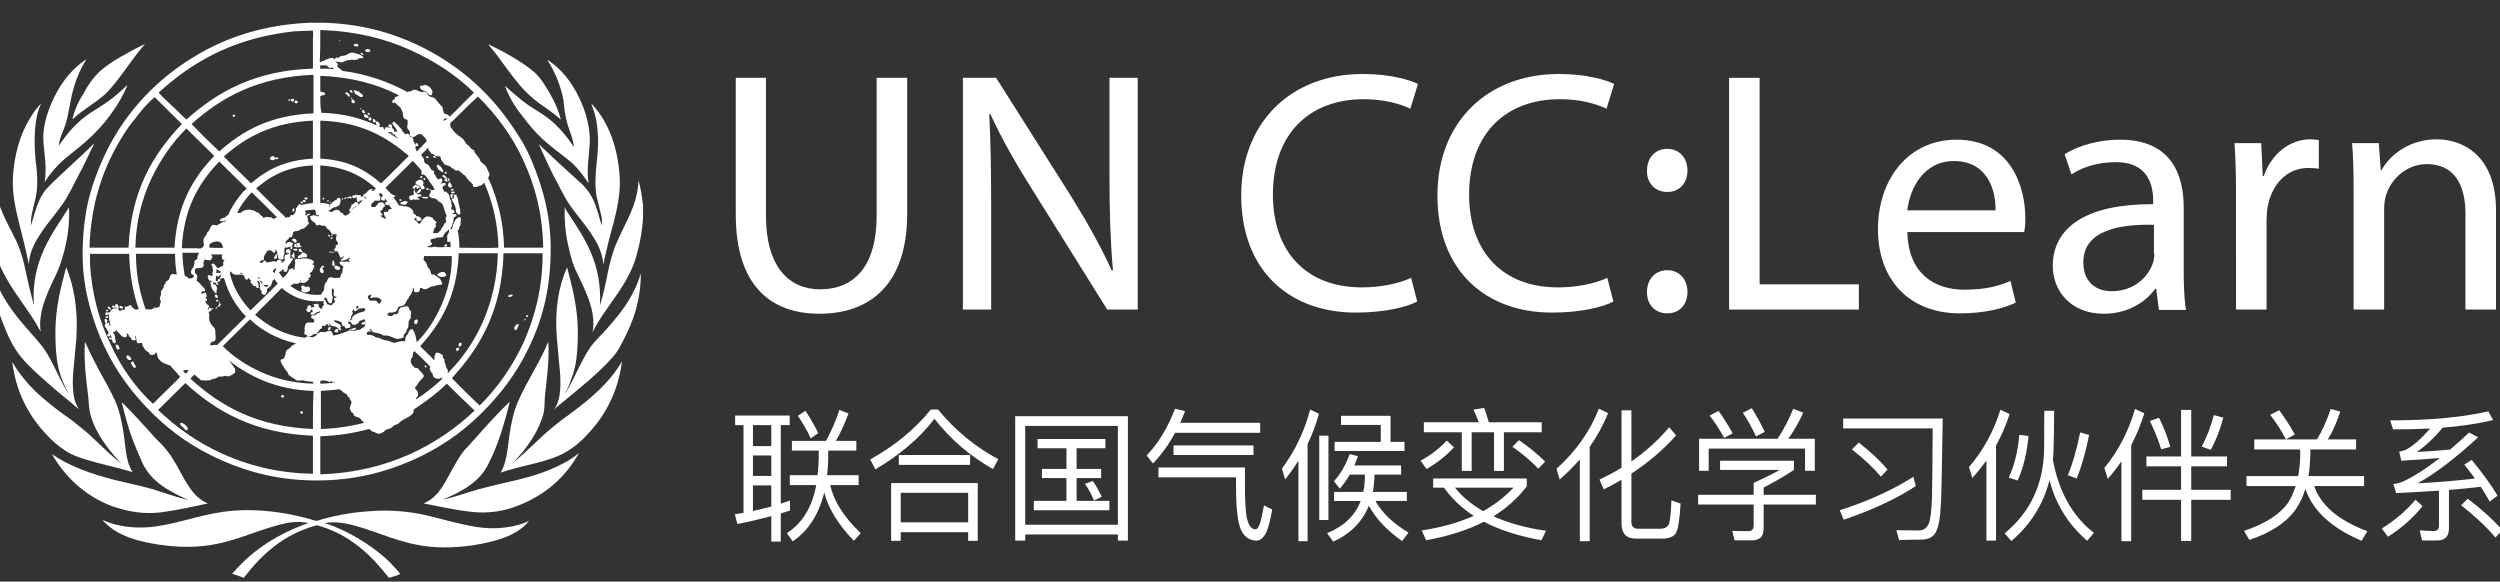
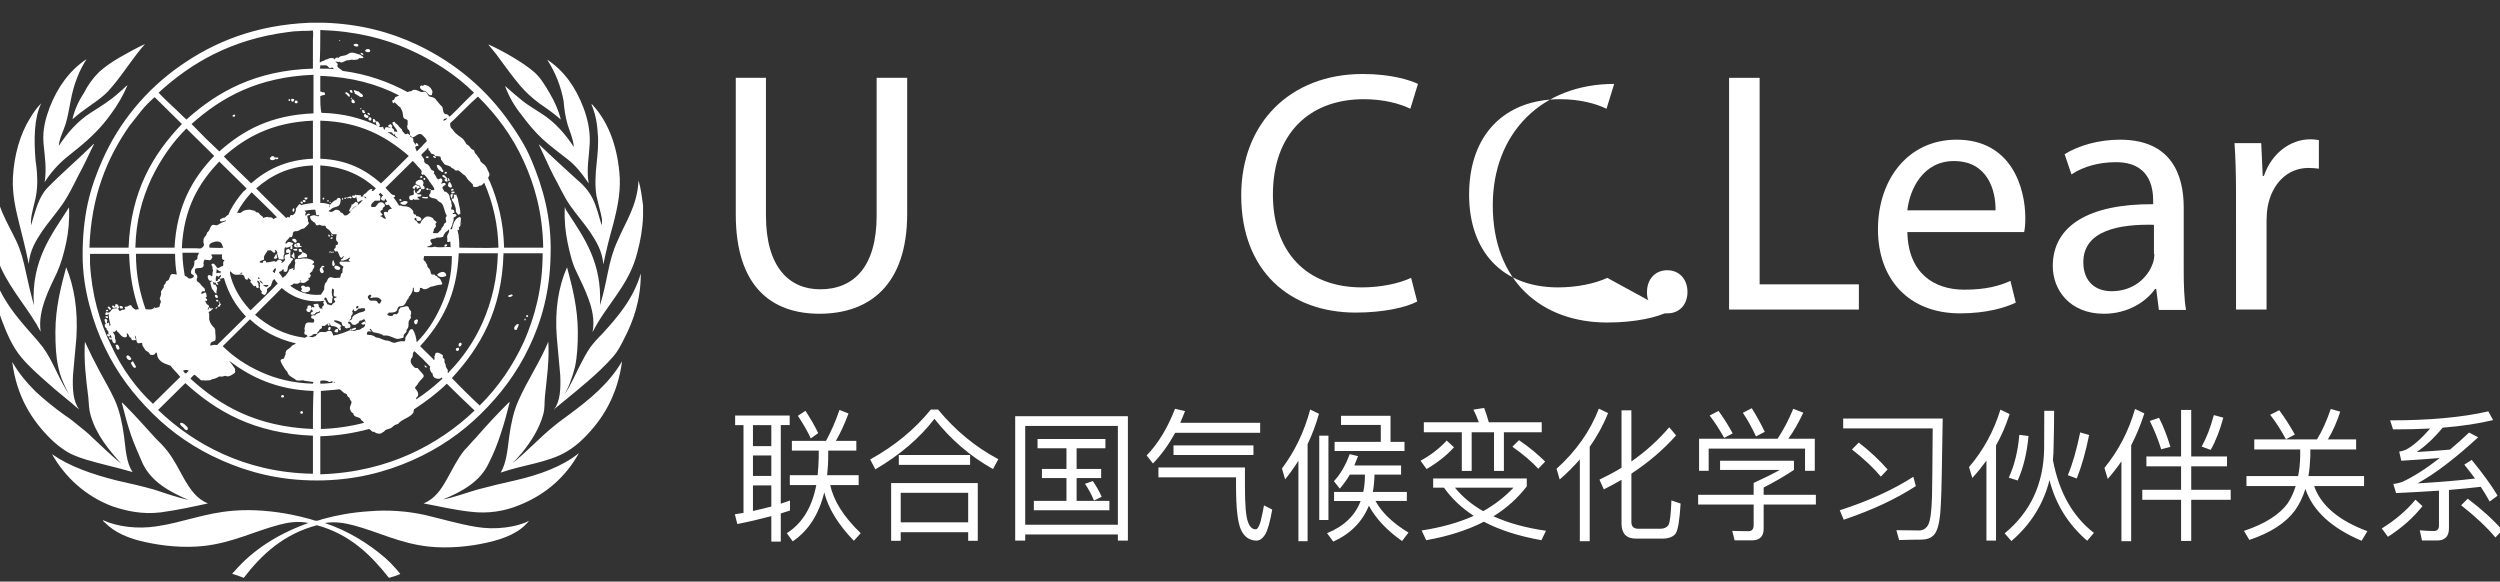
<svg xmlns="http://www.w3.org/2000/svg" version="1.1" id="Layer_1" x="0px" y="0px" viewBox="0 0 245 57" style="enable-background:new 0 0 245 57;" xml:space="preserve">
  <rect x="0" y="0" width="245" height="57" fill="#333333" stroke="none" />
  <style type="text/css">
	.st0{fill:#FFFFFF;}
</style>
  <g transform="translate(0 -1)">
    <path class="st0" d="M72.106,8.627v13.393c0,7.071,3.516,9.726,8.193,9.726c4.938,0,8.605-2.843,8.605-9.8V8.627   h-2.993v13.505c0,4.976-2.208,7.22-5.537,7.22c-3.03,0-5.311-2.17-5.311-7.22V8.627H72.106z" />
-     <path class="st0" d="M97.134,31.336v-9.726c0-3.779-0.037-6.51-0.188-9.391l0.113-0.037   c1.122,2.469,2.619,5.05,4.227,7.595l7.219,11.559h2.994V8.627h-2.769v9.54c0,3.516,0.075,6.285,0.337,9.315   l-0.113,0.037c-1.047-2.319-2.394-4.713-4.04-7.369L97.619,8.627h-3.255v22.708L97.134,31.336L97.134,31.336z" />
    <path class="st0" d="M138.287,28.23c-1.198,0.562-2.993,0.935-4.827,0.935c-5.499,0-8.716-3.554-8.716-9.091   c0-5.947,3.554-9.352,8.903-9.352c1.909,0,3.48,0.412,4.566,0.935l0.748-2.432   c-0.786-0.374-2.619-0.973-5.425-0.973c-7.07,0-11.897,4.789-11.897,11.897c0,7.444,4.789,11.485,11.223,11.485   c2.769,0,4.976-0.523,6.023-1.085L138.287,28.23z" />
-     <path class="st0" d="M157.515,28.23c-1.197,0.562-2.992,0.935-4.826,0.935c-5.499,0-8.717-3.554-8.717-9.091   c0-5.947,3.555-9.352,8.904-9.352c1.909,0,3.48,0.412,4.564,0.935l0.749-2.432   c-0.785-0.374-2.619-0.973-5.424-0.973c-7.071,0-11.897,4.789-11.897,11.897c0,7.444,4.788,11.485,11.223,11.485   c2.768,0,4.976-0.523,6.022-1.085L157.515,28.23z" />
-     <path class="st0" d="M163.39,19.813c1.233,0,1.982-0.898,1.982-2.095c0-1.234-0.785-2.132-1.983-2.132   c-1.159,0-1.983,0.86-1.983,2.132c-0.037,1.198,0.786,2.095,1.983,2.095H163.39z" />
+     <path class="st0" d="M157.515,28.23c-1.197,0.562-2.992,0.935-4.826,0.935c-5.499,0-8.717-3.554-8.717-9.091   c0-5.947,3.555-9.352,8.904-9.352c1.909,0,3.48,0.412,4.564,0.935l0.749-2.432   c-7.071,0-11.897,4.789-11.897,11.897c0,7.444,4.788,11.485,11.223,11.485   c2.768,0,4.976-0.523,6.022-1.085L157.515,28.23z" />
    <path class="st0" d="M163.39,31.71c1.233,0,1.982-0.898,1.982-2.095c0-1.235-0.785-2.132-1.983-2.132   c-1.159,0-1.983,0.86-1.983,2.132c-0.037,1.198,0.786,2.095,1.983,2.095H163.39z" />
    <path class="st0" d="M169.45,31.336h12.719v-2.47h-9.726V8.627h-2.993V31.336z" />
    <path class="st0" d="M198.368,23.741c0.074-0.337,0.112-0.786,0.112-1.384c0-2.992-1.384-7.669-6.734-7.669   c-4.751,0-7.706,3.891-7.706,8.791s3.03,8.23,8.043,8.23c2.62,0,4.415-0.561,5.463-1.048l-0.523-2.132   c-1.085,0.486-2.394,0.86-4.527,0.86c-2.992,0-5.499-1.646-5.574-5.649   C186.92,23.741,198.368,23.741,198.368,23.741z M186.92,21.61c0.225-2.059,1.534-4.827,4.565-4.827   c3.329,0,4.115,2.919,4.077,4.827H186.92z" />
    <path class="st0" d="M214.005,21.347c0-3.255-1.235-6.658-6.248-6.658c-2.058,0-4.041,0.561-5.424,1.421l0.672,1.983   c1.16-0.785,2.731-1.197,4.302-1.197c3.331-0.037,3.704,2.431,3.704,3.779v0.336   c-6.323-0.037-9.839,2.132-9.839,6.061c0,2.357,1.684,4.676,5.013,4.676c2.32,0,4.115-1.159,5.013-2.431h0.112   l0.262,2.058h2.656c-0.187-1.123-0.224-2.507-0.224-3.928L214.005,21.347L214.005,21.347z M211.125,25.874   c0,0.299-0.037,0.636-0.15,0.935c-0.486,1.383-1.87,2.73-4.041,2.73c-1.496,0-2.768-0.86-2.768-2.843   c0-3.18,3.666-3.741,6.921-3.666v2.844L211.125,25.874z" />
    <path class="st0" d="M219.131,31.336h2.992v-8.716c0-0.487,0.037-0.936,0.113-1.384   c0.412-2.208,1.908-3.779,4.003-3.779c0.412,0,0.711,0.037,1.01,0.075V14.726c-0.263-0.037-0.524-0.075-0.824-0.075   c-1.983,0-3.816,1.384-4.564,3.591h-0.113l-0.149-3.217h-2.619c0.113,1.534,0.149,3.18,0.149,5.087   L219.131,31.336z" />
-     <path class="st0" d="M230.653,31.336h2.993V21.497c0-0.487,0.075-1.01,0.188-1.384   c0.523-1.646,2.057-3.03,4.002-3.03c2.806,0,3.779,2.208,3.779,4.864v9.39h2.992v-9.726   c0-5.612-3.516-6.958-5.798-6.958c-2.693,0-4.601,1.534-5.424,3.03h-0.075l-0.187-2.656h-2.619   c0.112,1.347,0.149,2.693,0.149,4.414L230.653,31.336z" />
  </g>
  <path class="st0" d="M77.604,43.203v0.954h2.633v0.645c-0.013,0.617-0.054,1.206-0.107,1.768h-2.727v0.968h2.593  c-0.416,2.188-1.384,3.76-2.888,4.714l0.578,0.8c1.532-1.038,2.566-2.638,3.09-4.798  c0.39,1.557,1.357,3.143,2.902,4.742l0.672-0.744c-1.666-1.599-2.66-3.171-2.982-4.714h2.781v-0.968h-3.09  c0.067-0.631,0.107-1.291,0.107-1.992v-0.421h2.754v-0.954h-2.002c0.43-0.73,0.833-1.613,1.236-2.679  l-0.887-0.351c-0.363,1.08-0.806,2.09-1.317,3.03H77.604z M78.934,40.257l-0.739,0.491  c0.537,0.814,0.954,1.543,1.263,2.217l0.725-0.519C79.888,41.814,79.472,41.085,78.934,40.257z M72.043,40.72V41.66  h0.82v8.6L72.016,50.4l0.242,0.954c1.155-0.225,2.257-0.491,3.332-0.772v2.497h0.927v-2.764  c0.296-0.084,0.605-0.182,0.9-0.281v-0.982c-0.296,0.098-0.591,0.196-0.9,0.309v-7.702h0.873V40.72L72.043,40.72  L72.043,40.72z M73.789,50.077v-2.511h1.8v2.076C74.998,49.797,74.407,49.937,73.789,50.077z M73.789,46.64v-2.006  h1.8v2.006H73.789z M73.789,43.722V41.66h1.8v2.062H73.789z M91.227,40.131c-1.585,1.95-3.56,3.577-5.951,4.896  l0.51,0.968c2.391-1.403,4.326-3.044,5.79-4.952c1.585,2.02,3.493,3.662,5.736,4.924l0.524-0.968  c-2.23-1.178-4.205-2.806-5.911-4.868H91.227z M95.821,47.342h-8.49v5.654h0.94v-0.842h6.61v0.842h0.94  L95.821,47.342L95.821,47.342z M88.271,51.186v-2.89h6.61v2.89H88.271z M88.083,44.592v0.968h6.986v-0.968H88.083z   M101.679,43.021v0.912h2.835v2.02h-2.405v0.898h2.405v2.231h-3.197v0.926h7.402v-0.926h-3.211v-2.231h2.405  v-0.898h-2.405v-2.02h2.821v-0.912H101.679z M110.532,40.79H99.489v12.191h0.981v-0.603h9.082v0.603h0.981V40.79  z M100.47,51.424v-9.68h9.082v9.68L100.47,51.424L100.47,51.424z M107.093,47.145l-0.766,0.267  c0.322,0.463,0.618,1.01,0.887,1.641l0.752-0.365C107.724,48.141,107.428,47.622,107.093,47.145z M115.167,42.417  h8.329v-0.982h-7.832c0.161-0.365,0.309-0.744,0.47-1.15l-0.981-0.225c-0.725,1.88-1.652,3.409-2.781,4.573  l0.618,0.786C113.81,44.578,114.535,43.568,115.167,42.417z M123.133,52.981c0.309,0,0.591-0.196,0.846-0.589  c0.255-0.421,0.484-1.248,0.699-2.455l-0.806-0.407c-0.121,0.631-0.228,1.164-0.336,1.585  c-0.148,0.505-0.309,0.758-0.484,0.758c-0.349,0-0.605-0.267-0.766-0.772c-0.188-0.505-0.282-1.655-0.282-3.479  v-1.81h-8.477v0.968h7.604v0.842c0,2.16,0.161,3.591,0.484,4.293C121.937,52.617,122.448,52.967,123.133,52.981z   M115.005,43.652v0.94h7.832v-0.94H115.005z M128.399,40.131c-0.578,2.175-1.505,4.096-2.767,5.78l0.309,1.066  c0.47-0.575,0.9-1.178,1.303-1.824v7.884h0.9v-9.512c0.443-0.926,0.82-1.922,1.115-2.974L128.399,40.131z   M129.286,42.698v8.263h0.9v-8.263C130.186,42.698,129.286,42.698,129.286,42.698z M130.79,43.301v0.898h6.851  v-0.898h-1.37V40.748h-4.85v0.898h3.896v1.655H130.79z M132.282,46.514h1.478v0.14  c0,0.547-0.054,1.066-0.161,1.557h-2.861v0.884h2.606c-0.537,1.431-1.639,2.483-3.291,3.156l0.605,0.828  c1.679-0.758,2.848-1.936,3.493-3.521c0.672,1.263,1.76,2.413,3.251,3.465l0.631-0.828  c-1.532-0.926-2.606-1.95-3.238-3.1h3.076v-0.884h-3.332c0.094-0.533,0.148-1.094,0.161-1.698h2.606v-0.898h-4.581  c0.121-0.295,0.242-0.603,0.363-0.912l-0.819-0.196c-0.403,1.094-0.913,1.978-1.545,2.651l0.578,0.73  C131.65,47.482,131.986,47.019,132.282,46.514z M148.859,43.133l-0.645,0.645c1.075,0.758,1.921,1.487,2.539,2.16  l0.672-0.702C150.727,44.536,149.88,43.834,148.859,43.133z M145.447,39.977l-1.048,0.168  c0.188,0.365,0.363,0.786,0.524,1.235h-5.387v0.982h3.721v3.788h0.967v-3.788h2.19v3.788h0.967v-3.788h3.708v-0.982  h-5.186C145.756,40.86,145.608,40.397,145.447,39.977z M141.78,43.175c-0.699,0.758-1.545,1.417-2.566,1.978  l0.591,0.814c1.061-0.617,1.961-1.333,2.687-2.132L141.78,43.175z M140.45,46.893v0.898h1.061  c0.752,1.066,1.72,1.978,2.915,2.764c-1.478,0.659-3.171,1.136-5.105,1.431l0.443,0.954  c2.15-0.379,4.044-0.982,5.656-1.81c1.545,0.814,3.426,1.417,5.642,1.81l0.443-0.926  c-1.975-0.281-3.694-0.758-5.145-1.417c1.29-0.8,2.378-1.782,3.264-2.932v-0.772L140.45,46.893L140.45,46.893z   M142.586,47.791h5.736c-0.833,0.884-1.814,1.655-2.969,2.301C144.238,49.46,143.311,48.688,142.586,47.791z   M156.691,40.047c-0.86,2.217-2.244,4.181-4.151,5.892l0.309,1.052c0.712-0.617,1.37-1.277,1.975-1.964v8.011  h0.967v-9.245c0.725-1.038,1.33-2.132,1.8-3.311L156.691,40.047z M162.885,52.785  c0.645,0,1.088-0.168,1.33-0.505c0.228-0.337,0.39-1.319,0.484-2.932l-0.9-0.309  c-0.054,1.389-0.148,2.203-0.296,2.427c-0.161,0.225-0.43,0.351-0.779,0.351h-2.176  c-0.457,0-0.672-0.225-0.672-0.659v-4.742c1.666-1.094,3.13-2.343,4.38-3.746l-0.672-0.8  c-1.061,1.248-2.297,2.371-3.708,3.353V40.215h-0.967v5.626c-0.685,0.421-1.411,0.8-2.163,1.164l0.43,0.954  c0.591-0.295,1.169-0.603,1.733-0.94v4.279c0,0.982,0.47,1.487,1.411,1.487  C160.319,52.785,162.885,52.785,162.885,52.785z M177.85,42.993h-2.593c0.51-0.702,0.994-1.543,1.464-2.553  l-0.981-0.379c-0.43,1.052-0.94,2.034-1.532,2.932h-7.698v3.143h0.94v-2.175h9.444v2.175h0.954L177.85,42.993  L177.85,42.993z M168.567,45.153v0.898h5.857c-0.591,0.337-1.437,0.758-2.566,1.277v1.164h-5.441v0.954h5.441v2.02  c0,0.393-0.175,0.589-0.497,0.589c-0.578,0-1.115-0.014-1.599-0.028l0.228,0.926h1.706  c0.752,0,1.142-0.379,1.142-1.136V49.446h5.118v-0.954h-5.118v-0.715c1.101-0.561,2.082-1.136,2.969-1.726v-0.898  H168.567z M168.419,40.271l-0.873,0.449c0.497,0.645,0.967,1.375,1.424,2.188l0.833-0.435  C169.373,41.674,168.903,40.944,168.419,40.271z M171.671,40.005l-0.873,0.449c0.457,0.673,0.887,1.445,1.29,2.315  l0.86-0.449C172.544,41.477,172.114,40.706,171.671,40.005z M187.509,46.724c-2.015,1.291-4.42,2.385-7.214,3.283  l0.39,0.926c2.821-0.954,5.172-2.062,7.066-3.297L187.509,46.724z M182.162,43.371l-0.672,0.673  c1.196,0.94,2.136,1.824,2.835,2.666l0.658-0.702C184.218,45.125,183.278,44.241,182.162,43.371z M186.112,52.925  c0.86-0.028,1.572-0.042,2.15-0.042c0.725,0,1.209-0.253,1.464-0.758c0.269-0.505,0.43-1.445,0.484-2.834  c0.054-0.898,0.107-3.647,0.175-8.277h-9.753v0.968h8.773c-0.027,3.437-0.04,5.64-0.067,6.622  c-0.04,1.473-0.161,2.413-0.363,2.806c-0.202,0.379-0.51,0.575-0.913,0.575c-0.739,0-1.478-0.014-2.217-0.028  L186.112,52.925z M194.67,45.139v7.842h0.94v-9.329c0.537-0.954,0.981-1.978,1.33-3.072l-0.9-0.435  c-0.645,2.104-1.666,3.984-3.076,5.626l0.322,1.066C193.783,46.304,194.24,45.728,194.67,45.139z M197.894,42.614  c-0.134,1.571-0.47,2.974-1.034,4.195l0.873,0.281c0.564-1.263,0.913-2.722,1.061-4.363L197.894,42.614z   M201.306,40.257h-0.967c0,1.178-0.013,2.427-0.013,3.718c-0.054,3.451-1.343,6.215-3.869,8.291l0.658,0.758  c1.894-1.627,3.144-3.619,3.735-5.976c0.605,2.371,1.84,4.349,3.694,5.948l0.658-0.772  c-2.096-1.627-3.426-4.012-4.017-7.141c0.04-0.421,0.067-0.856,0.067-1.305  C201.279,42.628,201.306,41.45,201.306,40.257z M203.859,42.375c-0.349,1.698-0.752,3.1-1.209,4.195l0.873,0.323  c0.484-1.22,0.887-2.638,1.209-4.265L203.859,42.375z M211.583,40.944l-0.9,0.309  c0.443,0.898,0.82,1.824,1.115,2.778l0.9-0.238C212.376,42.726,212.013,41.772,211.583,40.944z M216.957,40.678  c-0.336,1.248-0.739,2.273-1.196,3.086l0.887,0.323c0.51-0.898,0.913-1.95,1.236-3.156L216.957,40.678z   M210.347,44.732v0.968h3.399v2.301h-3.802v0.982h3.802v4.026h0.994v-4.026h3.869v-0.982h-3.869v-2.301h3.506v-0.968  h-3.506v-4.559h-0.994v4.559C213.746,44.732,210.347,44.732,210.347,44.732z M209.232,40.075  c-0.618,2.175-1.625,4.096-2.996,5.78l0.322,1.08c0.484-0.547,0.927-1.122,1.343-1.726v7.828h0.954v-9.399  c0.51-0.982,0.94-2.02,1.29-3.128L209.232,40.075z M223.365,40.201l-0.887,0.449  c0.551,0.702,1.061,1.501,1.545,2.399l0.873-0.463C224.413,41.716,223.902,40.931,223.365,40.201z M228.416,40.075  c-0.403,1.178-0.846,2.175-1.357,2.988H220.92v0.982h4.5v0.659c-0.013,0.687-0.081,1.333-0.202,1.95h-5.065v0.982  h4.823c-0.188,0.617-0.443,1.164-0.766,1.669c-0.806,1.122-2.244,2.034-4.299,2.722l0.524,0.884  c2.069-0.687,3.56-1.655,4.474-2.89c0.43-0.603,0.766-1.305,1.021-2.104c0.725,2.132,2.553,3.83,5.508,5.079  l0.564-0.94c-2.821-1.052-4.554-2.525-5.213-4.419h4.89v-0.982h-5.454c0.107-0.589,0.161-1.248,0.188-1.95v-0.659  h4.487v-0.982h-2.767c0.484-0.8,0.887-1.712,1.209-2.722L228.416,40.075z M238.855,52.967  c0.752,0,1.142-0.407,1.142-1.192v-3.76c1.155-0.098,2.19-0.196,3.117-0.309c0.322,0.491,0.618,0.968,0.873,1.445  l0.779-0.575c-0.591-0.996-1.438-2.16-2.539-3.507l-0.725,0.463c0.363,0.449,0.712,0.912,1.048,1.361  c-1.558,0.196-3.439,0.351-5.629,0.477c1.693-0.926,3.667-2.427,5.938-4.517l-0.887-0.463  c-0.645,0.603-1.263,1.164-1.867,1.669c-1.101,0.098-2.19,0.182-3.264,0.238c0.86-0.589,1.706-1.375,2.539-2.385  c1.908-0.154,3.547-0.407,4.944-0.744l-0.47-0.856c-2.553,0.589-5.763,0.884-9.619,0.884l0.282,0.884  c1.29,0,2.499-0.028,3.641-0.084c-0.913,1.038-1.706,1.726-2.378,2.076c-0.202,0.084-0.416,0.154-0.658,0.182  l0.202,0.898c1.343-0.084,2.606-0.168,3.775-0.267c-1.37,1.066-2.606,1.852-3.708,2.357  c-0.255,0.084-0.537,0.154-0.846,0.182l0.269,0.898c1.518-0.07,2.915-0.154,4.205-0.238v3.437  c0,0.337-0.175,0.519-0.497,0.519c-0.443,0-0.9-0.028-1.384-0.07l0.215,0.996L238.855,52.967z M241.837,48.871  l-0.645,0.645c1.424,1.122,2.539,2.175,3.359,3.156l0.685-0.715C244.322,50.919,243.194,49.895,241.837,48.871z   M236.719,48.969c-0.887,1.066-1.988,2.006-3.305,2.82l0.605,0.814c1.343-0.856,2.472-1.852,3.385-3.002  L236.719,48.969z" />
  <g>
    <path class="st0" d="M7.098,11.66c0.055,0,0.055-0.055,0.111-0.055c0.889-0.823,2.057-1.48,2.946-2.248   c0.334-0.274,0.611-0.603,0.889-0.932c1.112-1.316,2.001-2.796,3.168-4.112c-0.834,0.383-1.611,0.823-2.39,1.261   c-0.778,0.44-1.501,0.932-2.112,1.482C9.1,7.666,8.592,8.369,8.209,9.138   C7.693,9.909,7.318,10.763,7.098,11.66z M4.373,17.857c0.561-0.884,1.255-1.679,2.057-2.358   c0.389-0.329,0.834-0.658,1.223-0.988c1.223-0.987,2.335-2.084,3.224-3.345c0.646-0.867,1.187-1.805,1.611-2.796   c-0.055,0-0.055,0.054-0.111,0.054c-0.222,0.22-0.445,0.44-0.722,0.658C10.821,9.85,9.821,10.454,8.876,11.057   c-1.279,0.823-2.279,1.974-3.113,3.236c0.056-0.768,0.446-1.426,0.667-2.139c0.222-0.713,0.334-1.48,0.501-2.303   c0.278-1.536,0.834-2.962,1.557-4.059c-1.669,1.097-2.836,2.743-3.614,4.717c-0.389,1.042-0.722,2.193-0.611,3.509   C4.373,15.224,4.596,16.541,4.373,17.857z M2.818,25.863c0.111-1.371,0.722-2.303,1.334-3.236   C4.763,21.75,5.485,20.928,6.096,20.051c0.611-0.878,1.112-1.92,1.611-2.906c0.557-0.988,1.001-2.029,1.502-3.016   c-0.056-0.055-0.111,0.054-0.111,0.054L8.987,14.293c-1.39,1.371-2.945,2.687-4.335,4.112   c-0.89,0.932-1.168,2.249-1.611,3.675c-0.057-0.769,0.166-1.482,0.333-2.194c0.178-0.663,0.271-1.344,0.278-2.029   c0-0.713-0.056-1.425-0.167-2.139c-0.167-1.973-0.167-4.113,0.555-5.592c-0.445,0.438-0.777,0.931-1.111,1.479   c-0.945,1.536-1.557,3.565-1.669,5.869c-0.055,1.645,0.279,3.016,0.611,4.386c0.334,1.317,0.667,2.633,0.945,4.004   h0.001V25.863z M26.829,25.315c0.057,0.055,0.223,0.055,0.279,0c0.167-0.109-0.056-0.329,0-0.439h-0.056   c-0.055,0.165-0.167,0.274-0.222,0.44L26.829,25.315z M8.598,19.94c-0.334,1.536-0.501,3.236-0.501,5.045   c0,1.81,0.278,3.455,0.667,4.936s0.889,2.851,1.501,4.112c1.223,2.578,2.834,4.662,4.725,6.526   c1.89,1.864,4.114,3.4,6.727,4.552c2.613,1.152,5.614,1.974,9.337,1.974c3.669,0,6.727-0.823,9.34-1.973   c2.613-1.152,4.835-2.688,6.726-4.553c1.89-1.865,3.502-3.947,4.725-6.526c1.223-2.522,2.057-5.483,2.113-9.048   c0.111-3.675-0.778-6.69-1.89-9.322c-0.555-1.317-1.279-2.469-2.057-3.565c-2.279-3.29-5.336-5.923-9.171-7.732   c-2.557-1.206-5.559-2.029-9.117-2.139h-1.333c-5.392,0.22-9.449,1.919-12.729,4.222   c-3.339,2.33-5.974,5.517-7.616,9.213c-0.611,1.372-1.111,2.743-1.445,4.278L8.598,19.94z M14.99,39.573   c-1.611-1.48-3.057-3.455-4.113-5.758c-1.112-2.248-1.89-4.936-2.057-8.006v-0.932h3.837   c0.055,2.084,0.389,3.839,0.944,5.429c-0.111,0-0.222,0-0.278,0.055c-0.111-0.055-0.222-0.111-0.334-0.22   c-0.112-0.109-0.055-0.274-0.278-0.219c-0.055,0-0.111,0.054-0.222,0.109c-0.111,0.054-0.223,0-0.278,0.054   c0,0.111,0.055,0.111,0.055,0.165s-0.111,0.111-0.167,0.111h-0.111c-0.055,0-0.167,0.109-0.222,0.109   c-0.112,0-0.112-0.109-0.223-0.22c0-0.054,0.111,0,0.111-0.054c0-0.22-0.111-0.44-0.333-0.383   c-0.057,0.054,0,0.164-0.057,0.219c-0.11,0-0.11-0.055-0.166-0.109c-0.059,0.005-0.106,0.051-0.111,0.109   c0,0.109,0.111,0.109,0.167,0.165c0.055,0,0.055-0.055,0.111-0.055c0.111,0,0.222,0,0.222,0.055   c-0.111,0.054-0.222,0-0.389,0.054c-0.223,0.055-0.223,0.329-0.446,0.383c-0.111,0-0.166,0-0.222-0.054   c-0.055,0.055-0.111,0.109-0.111,0.22c0.056,0.165,0.334,0,0.334-0.055c0,0.329,0.055,0.713,0.167,1.042   c0,0.055,0,0.109-0.057,0.165c-0.11-0.109,0-0.274-0.11-0.329c-0.056,0-0.056,0.055-0.167,0.055   c0-0.109,0-0.22,0.055-0.274c-0.055-0.055-0.111-0.165-0.222-0.165c-0.167,0.054,0,0.383,0.055,0.494   c0,0.054-0.111,0-0.111,0.109c0,0.165,0.056,0.274,0.167,0.329c0,0.164,0.111,0.219,0.167,0.274   c0.056,0.109,0,0.219,0.056,0.329c0,0-0.057,0-0.112-0.055c-0.111,0.165,0.056,0.329,0.223,0.22   c0.055-0.111-0.056-0.111-0.056-0.165c0.167,0.054,0.223,0.219,0.223,0.383c-0.112,0-0.112-0.165-0.223-0.109   c-0.056,0.165,0.111,0.274,0.278,0.219c0,0.165,0.056,0.329,0.223,0.383c0.055,0,0.055-0.054,0.111-0.054   c0-0.109,0.056-0.165,0-0.274c0-0.055-0.056-0.109-0.056-0.219v-0.111c0-0.219-0.167-0.328-0.222-0.493   c0.167,0.109,0.278-0.056,0.389-0.165c0.056,0.054,0,0.109,0.056,0.165c0.167,0.054,0.278,0.328,0.446,0.439   c0.11,0.109,0.443,0.219,0.499,0c0.056-0.111-0.056-0.165,0-0.274c0.223,0.054,0.167,0.383,0.389,0.439   c0.057,0.054,0.057,0.165,0.112,0.219c0.111,0.055,0.222,0,0.389,0c0-0.109-0.111-0.274-0.111-0.439   c0.223,0.109,0.056,0.658,0.334,0.767c0.111,0,0.222-0.054,0.334-0.054c0.055,0.055,0.111,0.109,0.055,0.22   c0.056,0.109,0.167,0.274,0.278,0.439c0.056,0.109,0.167,0.165,0.279,0.219c0.111,0.056,0.166,0.22,0.222,0.275   c0.123,0.054,0.265,0.054,0.389,0c0.112-0.055,0.112-0.165,0.223-0.22c0.111,0.165,0.056,0.383,0.167,0.549   c0.056,0.109,0.167,0.219,0.222,0.274c0.279,0.274,0.611,0.329,1.001,0.494c0.278,0.383,0.667,0.713,0.945,1.096   L14.99,39.573z M28.943,20.819c-0.063,0.117-0.16,0.212-0.279,0.274c-0.055,0-0.111-0.055-0.167,0   c-0.111,0.054-0.055,0.109-0.111,0.219c-0.111,0-0.111-0.054-0.167-0.054s-0.111,0.109-0.222,0.109   c-0.056,0,0.055,0,0-0.055c-0.945-0.932-1.946-1.864-2.891-2.851c1.391-1.206,3.058-2.139,5.56-2.248v3.675   c-0.389,0.055-0.834,0.109-1.168,0.219c-0.111-0.219-0.222-0.054-0.334,0.111   c-0.055,0.109-0.167,0.165-0.167,0.274v0.165c0,0.054-0.055,0.054-0.055,0.109   C28.888,20.763,28.943,20.763,28.943,20.819z M26.72,21.367c-0.111-0.055-0.222-0.109-0.389-0.055   c-0.056,0,0-0.054-0.056-0.054c-0.222,0-0.334,0.054-0.501,0.109v-0.109c-0.055-0.055-0.167-0.111-0.222-0.165   c-0.167-0.109-0.112-0.22-0.278-0.274h-0.112c-0.111-0.055-0.111-0.111-0.222-0.165   c-0.167-0.055-0.334-0.055-0.446-0.109c-0.278,0-0.555,0.054-0.722,0.164c-0.055,0.056-0.167,0.165-0.278,0.165   c-0.055,0-0.167-0.054-0.278,0c0.389-0.767,0.889-1.425,1.446-2.029c0.834,0.823,1.722,1.646,2.501,2.469   c-0.222,0-0.278,0.164-0.445,0.164C26.72,21.422,26.776,21.422,26.72,21.367z M25.997,28.879   c0.111-0.165,0.222-0.328,0.167-0.548c0.111-0.109,0.278-0.22,0.389-0.329l0.167-0.494l0.167-0.165   c0.111,0.165,0.222,0.329,0.334,0.44c-0.834,0.877-1.779,1.754-2.669,2.631   c-0.777-0.823-1.501-1.865-1.89-3.125c-0.055-0.22-0.167-0.494-0.111-0.713   c0.167,0.109,0.223,0.274,0.446,0.328c0.166,0.055,0.333,0,0.555,0c0.055,0,0.222,0,0.278,0.055   c0.222,0.109,0.056,0.494,0.445,0.44c0.056-0.056,0-0.111,0-0.166c0.167,0.055,0.223,0.165,0.334,0.274   c0.111,0,0.167,0,0.167,0.111c0-0.111-0.112-0.111-0.167-0.111c-0.167,0.111,0,0.22,0.055,0.275   c0.112,0.109,0.167,0.274,0.279,0.274c0.055,0,0.055-0.055,0.111-0.055c0.056,0.055,0.056,0.165,0.111,0.22   c0.278,0.054,0.223-0.22,0.111-0.329c0.056,0,0.056,0.055,0.056,0c0.056-0.165-0.167-0.22-0.111-0.383   c0.167,0,0.222,0.164,0.278,0.274c0,0.054-0.056,0.054-0.056,0.109c0,0.055,0.056,0.055,0.056,0.109   c0,0.055-0.056,0.109-0.056,0.165c0.056,0.165,0.056,0.274,0.223,0.383c0,0.056-0.056,0.111-0.056,0.165   c0.167,0.165,0.279,0.22,0.389,0.165h0.001V28.879z M25.774,27.892c0.167,0.109,0.389,0,0.557,0.055   l-0.167,0.164h-0.111C25.996,28.057,25.83,28.057,25.774,27.892z M26.72,26.631   c0.056-0.109,0.167-0.383,0.334-0.329c0,0.165-0.112,0.275-0.112,0.44h-0.055   C26.83,26.685,26.776,26.631,26.72,26.631z M21.106,32.719c0-0.166,0-0.385-0.056-0.495   c0-0.054-0.111-0.165-0.223-0.274c-0.166-0.219-0.333-0.44-0.333-0.823c0-0.164,0.055-0.328-0.056-0.548   c0.111-0.055,0.278-0.109,0.334-0.274h0.111c0-0.055-0.056-0.109-0.056-0.109c-0.111,0-0.111,0.054-0.166,0.054   c-0.055,0-0.056-0.109-0.112-0.109c-0.111,0-0.055,0.165-0.167,0.22c-0.111-0.165,0.223-0.275,0.057-0.44   c-0.057-0.054-0.112-0.054-0.168-0.109c-0.055-0.055-0.111-0.219-0.167-0.329c0.056-0.054,0.112,0.055,0.167,0   c0.111-0.219-0.111-0.165-0.111-0.328c0-0.055,0.111-0.055,0.111-0.111c-0.055-0.109-0.055-0.329-0.111-0.383   c-0.167,0-0.278,0.165-0.446,0.109c0-0.109,0.057-0.165,0.112-0.22h0.223c0.111-0.054,0-0.164,0-0.274   l-0.334-0.329c-0.056-0.054-0.056-0.109-0.111-0.164c-0.112-0.111-0.279-0.165-0.334-0.329   c0-0.165,0.111-0.274,0.055-0.383c0-0.166-0.167-0.22-0.222-0.385V26.412c0.111-0.274,0.722,0,0.834-0.329   c0.055-0.109,0-0.22,0-0.274c0-0.165,0.055-0.22,0.111-0.383c0.111,0.054,0.166,0.054,0.333,0.054   c0.112,0,0.167,0.055,0.223,0c0.167-0.055,0.111-0.165,0.222-0.274c-0.055-0.111-0.111-0.165-0.111-0.274h1.056   c-0.055,0.274-0.055,0.548,0.223,0.548c0,0.109-0.111,0.109-0.111,0.219c-0.056,0.111,0.055,0.275-0.056,0.383   c-0.222,0-0.278,0.22-0.555,0.166c-0.112-0.165-0.334-0.603-0.557-0.329c0,0.109,0.111,0.165,0.111,0.274v0.165   c0,0.055,0.057,0.055,0.057,0.109c0,0.111-0.057,0.165-0.057,0.275c0,0.109,0,0.274-0.055,0.328   c-0.111,0-0.111-0.109-0.223-0.109c-0.333-0.054-0.167,0.44,0,0.549h0.223c0.009,0.018,0.025,0.037,0.04,0.056   l0.016-0.002c0.007,0.014,0.008,0.027,0.014,0.039c0.078,0.085,0.198,0.15,0.32,0.071   c-0.057,0.109,0.055,0.274,0.222,0.219c0.056-0.109-0.111-0.109-0.111-0.219c0.111-0.056,0.334-0.111,0.334-0.22   c0-0.055-0.057-0.109-0.167-0.109c-0.11,0-0.056,0.109-0.112,0.165c-0.055,0.054-0.111,0-0.167,0.054   c-0.055-0.165,0-0.439,0.057-0.548c0.055,0,0.11,0.055,0.166,0.109c0.111-0.054,0.167-0.165,0.278-0.165   c0,0.111-0.055,0.274-0.167,0.274c0,0.165,0.279,0.055,0.279,0c0.055,0.111,0.111,0,0.167,0   c0.445,1.536,1.167,2.742,2.167,3.785l-2.834,2.796c-0.223-0.055-0.446,0-0.667,0.055c0-0.111,0-0.165,0.056-0.274   c0.111-0.165,0.389-0.111,0.446-0.275c0.054-0.329-0.001-0.494-0.001-0.603v0.001H21.106z M18.771,26.851   c0.055,0.054,0.222,0.109,0.222,0.165c0.056,0.165-0.278,0.328-0.445,0.274c-0.111,0-0.167-0.109-0.223-0.165   c-0.111-0.055-0.166-0.055-0.222-0.109c-0.111-0.714-0.223-1.426-0.223-2.249h1.613   c0,0.111-0.111,0.22-0.111,0.275c-0.056,0.109,0,0.219-0.056,0.328c-0.056,0.111-0.222,0.111-0.278,0.22v0.219   c-0.01,0.134-0.048,0.265-0.111,0.385c0,0.055-0.112,0.109-0.112,0.165   C18.659,26.577,18.715,26.796,18.771,26.851z M18.493,36.337l-0.279,0.274c-0.118-0.062-0.215-0.158-0.278-0.274   C18.103,36.228,18.382,36.228,18.493,36.337z M20.55,23.944c0.11-0.165,0.666-0.383,1-0.22   c0.222,0.111,0.222,0.329,0.334,0.549c-0.39,0.054-0.89,0-1.335,0c-0.056-0.103-0.056-0.227,0-0.329   C20.549,23.944,20.55,23.944,20.55,23.944z M21.661,26.577c-0.056,0.054-0.056,0.109-0.056,0.219   c-0.111-0.109-0.333-0.054-0.389,0c-0.056-0.165,0.056-0.274,0-0.439C21.384,26.466,21.494,26.631,21.661,26.577z    M23.552,26.851c0-0.109,0.111-0.165,0.222-0.109C23.718,26.795,23.662,26.851,23.552,26.851z M25.441,27.454   c0.112,0.109,0.334,0.165,0.279,0.383C25.662,27.728,25.441,27.618,25.441,27.454z M25.274,27.18   c0.112,0,0.167,0.054,0.167,0.165C25.33,27.344,25.274,27.288,25.274,27.18z M30.666,15.553   c-2.667,0.111-4.558,1.097-6.058,2.413c-0.889-0.877-1.834-1.754-2.669-2.631   c2.168-1.92,4.781-3.345,8.727-3.51V15.553z M23.996,18.295l0.167,0.165c0,0.055-0.222,0.274-0.278,0.274   c-0.52,0.585-0.967,1.23-1.334,1.919c-0.056,0.111-0.112,0.275-0.167,0.385c-0.056,0.055-0.112,0.055-0.167,0.109   l-0.167,0.165c-0.056,0.055-0.167,0-0.223,0.055c-0.111,0.054-0.278,0.109-0.278,0.219   c0,0.22,0.445,0.056,0.611,0c-0.056,0.165-0.167,0.111-0.278,0.165l-0.334,0.165   c-0.112,0.055-0.223,0.165-0.334,0.165s-0.223-0.054-0.334-0.054c-0.222,0.054-0.278,0.328-0.389,0.548   c-0.056,0.109-0.167,0.165-0.223,0.274c0,0.22-0.222,0.329-0.278,0.494c-0.056,0.055-0.056,0.274-0.056,0.383   c0,0.111,0.056,0.165,0.056,0.275c0,0.111-0.167,0.274-0.278,0.328c-0.111,0.056-0.334,0-0.501,0h-1.39   c0.167-3.893,1.669-6.415,3.669-8.499L23.996,18.295z M17.103,24.273h-3.837c0.057-2.633,0.667-4.825,1.557-6.746   c0.89-1.864,2.057-3.564,3.447-4.935l2.723,2.687C18.882,17.472,17.325,20.16,17.103,24.273z M15.769,28.879   c0,0.165-0.111,0.274-0.111,0.383c0,0.111,0.111,0.22,0.111,0.275c0,0.165-0.167,0.329-0.111,0.494   c-0.111,0.109-0.278,0.109-0.501,0.165c-0.111,0-0.167,0.054-0.278,0.109c-0.223,0.054-0.446,0-0.611,0   c-0.555-1.59-0.945-3.29-0.945-5.429h3.835c0,0.713,0.056,1.371,0.167,2.029c-0.111,0-0.278-0.056-0.445-0.056   c-0.223,0.056-0.223,0.33-0.334,0.549c-0.056,0.111-0.222,0.111-0.278,0.22c0,0.054-0.056,0.109-0.056,0.165   c-0.055,0.054-0.055,0.109-0.111,0.109c-0.056,0.055-0.056,0.165-0.056,0.274c-0.055,0.109-0.222,0.274-0.278,0.44   C15.769,28.714,15.825,28.769,15.769,28.879z M30.666,46.428c-3.446-0.055-6.337-0.823-8.783-1.92   c-2.446-1.096-4.558-2.578-6.392-4.332l2.669-2.633c3.057,2.796,6.782,4.936,12.507,5.155V46.428z M30.666,42.041   c-5.503-0.22-9.061-2.248-12.007-4.936c0.112-0.109,0.223-0.274,0.389-0.383   c0.112,0.054,0.223,0.165,0.335,0.274c0.111,0.054,0.222,0.219,0.333,0.274h0.223c0.167,0,0.222,0.055,0.389,0   h0.223c0.083-0.014,0.161-0.052,0.222-0.109c0.112,0,0.167-0.055,0.279-0.055   c0.167-0.054,0.333-0.165,0.445-0.219c0.055,0,0.222,0.054,0.334,0c0.111,0,0.167-0.055,0.222-0.055   c0.111,0,0.167,0.055,0.223,0.055c0.222,0,0.389-0.111,0.555-0.22c0.099-0.043,0.179-0.121,0.223-0.219   c0-0.111-0.057-0.22,0-0.275c-0.167-0.274-0.389-0.548-0.611-0.823c2.112,1.591,4.669,2.853,8.282,2.962   C30.666,39.518,30.666,40.78,30.666,42.041z M30.666,37.599c-2-0.055-3.669-0.494-5.114-1.152   c-1.445-0.657-2.667-1.48-3.724-2.522l2.667-2.633c1.168,1.097,2.613,1.92,4.503,2.359   c-0.111,0.109-0.278,0.165-0.389,0.219c-0.111,0.22-0.389,0.329-0.557,0.494c0,0.109-0.111,0.165-0.055,0.329   c-0.065,0.143-0.12,0.29-0.167,0.44c-0.111,0.054-0.278,0.054-0.334,0.164c0,0.165,0.111,0.329,0.167,0.44   c0.167,0.273,0.278,0.493,0.501,0.711c0.055,0.329,0.389,0.494,0.666,0.658c0.112,0.055,0.167,0.165,0.223,0.165   c0.167,0.055,0.445,0,0.666,0c0.056,0,0.112,0.055,0.167,0.055c0.278,0.054,0.557,0.054,0.834,0.109   C30.666,37.543,30.666,37.599,30.666,37.599z M30.945,32.938c-0.167,0-0.167,0.109-0.334,0.109   c-0.167,0-0.389-0.109-0.557-0.055c-0.055,0-0.111,0.111-0.167,0.111c-2.112-0.275-3.613-1.152-4.891-2.249   c0.834-0.877,1.779-1.754,2.613-2.631c0.945,0.823,2.28,1.48,4.169,1.261c-0.056,0.056-0.056,0.111-0.111,0.165   c0.055,0.111,0.111,0.165,0.055,0.275l-0.166,0.164c0,0.056,0.055,0.056,0.055,0.165c-0.056,0-0.167-0.054-0.222,0   c-0.041-0.082-0.098-0.157-0.167-0.219c0.055-0.109,0-0.22-0.112-0.274c-0.111,0-0.222,0.054-0.389,0.054   c0,0.111,0.056,0.165,0.111,0.274c-0.111,0.056-0.167,0-0.222,0c-0.112,0,0,0.111-0.112,0.111   c0.112-0.44-0.555-0.274-0.333,0c-0.279,0.054-0.112,0.439,0.167,0.383c0.111-0.054,0.111-0.219,0.167-0.274   c0.055,0.055,0.166,0.109,0.166,0.22c-0.166,0.054-0.333,0.219-0.111,0.328c0.111,0,0.167-0.054,0.278-0.054   c0.056-0.109,0.167-0.165,0.223-0.22c0.167,0.055,0.222-0.054,0.278-0.109c0.056,0.055,0,0.109,0,0.165   c-0.167,0.055-0.389,0.109-0.446,0.274c-0.222-0.054-0.443,0-0.389,0.22c0,0.054,0.112,0.109,0.223,0.109   c0.111,0.109,0.111,0.329-0.056,0.383c-0.222,0-0.389-0.054-0.555,0c-0.223,0.055-0.223,0.383-0.278,0.603   c0.111,0.22-0.111,0.44,0.055,0.549c0.056,0.054,0.112,0,0.167,0.054c0.055,0.054,0.056,0.111,0.111,0.165   c0.167,0,0.279-0.109,0.446-0.109c0,0,0-0.109,0.055-0.109c0.111-0.055,0.278-0.055,0.389-0.055   c0.057,0,0.057-0.109,0.057-0.165c0.111-0.054,0.166-0.165,0.222-0.274c0.055-0.054,0.167-0.054,0.222-0.165   c0-0.054-0.055-0.109,0-0.165c0.112-0.054,0.167,0,0.223,0c0.167-0.054,0.278-0.274,0.445-0.274   c0.167,0,0.111,0.22,0.278,0.274c0.223,0,0.446,0.055,0.557,0.165c0.111,0.055,0.111,0.22,0.278,0.274   c0.111-0.054,0.055-0.274,0-0.328c0-0.055,0.111-0.055,0.111-0.111c-0.056-0.109-0.167-0.109-0.222-0.219h-0.057   c-0.111-0.109-0.389-0.109-0.446-0.329c0.279-0.055,0.613,0.109,0.779,0.22   c-0.056,0.164,0.055,0.219,0.111,0.328h0.167c-0.056,0.165,0.222,0.329,0.334,0.165   c0.055,0.056,0.167,0,0.222-0.054c0.056-0.22-0.055-0.329-0.222-0.383c-0.056-0.056,0.055-0.111,0.055-0.166   c0.223,0,0.278,0.165,0.334,0.275c0.111,0,0.167,0.054,0.278,0.054s0.167-0.165,0.334-0.165   c0.056-0.109,0.056-0.165,0.111-0.219c0.056-0.055,0.167-0.055,0.223-0.055c0.111-0.054,0.111-0.109,0.222-0.109   c0.101,0,0.118,0.102,0.118,0.218c0.017,0.001,0.034-0.005,0.05,0.001c0,0.055-0.056,0.111-0.056,0.22   s0,0.22-0.112,0.329c-0.055,0.054-0.167,0.054-0.222,0.109c-0.056,0.055-0.111,0.109-0.167,0.109   c-0.056,0.055-0.167,0.055-0.278,0.055c-0.167,0.054-0.278,0.109-0.446,0.109c0-0.019-0.01-0.038-0.019-0.058   c-0.099,0.015-0.181,0.006-0.223-0.034c-0.506,0.204-1.052,0.432-1.647,0.53   c-0.111-0.219-0.111-0.548-0.501-0.439c-0.111,0-0.167,0.055-0.278,0.109c-0.167,0-0.334-0.054-0.557,0   c-0.055,0.055-0.331,0.22-0.389,0.383L30.945,32.938z M32.556,28.989c-0.056-0.235-0.056-0.479,0-0.714   c0.334,0.056,0.056,0.494,0.167,0.714c0.056,0.109,0.223,0.054,0.278,0.109c0,0.109-0.278,0.055-0.278,0.219   c0,0.111,0.167,0.165,0.111,0.275c0,0.054-0.167,0.109-0.222,0.164c-0.055,0.054-0.056,0.165-0.167,0.165   s-0.278-0.109-0.389-0.109c0-0.165-0.168-0.219-0.168-0.383c0-0.056-0.111-0.056-0.111-0.056   c0-0.108,0-0.219,0.167-0.219c0.167,0.165,0.167,0.658,0.557,0.549c0.055-0.055,0.055-0.22,0.055-0.329   s0.056-0.165,0.056-0.22C32.667,29.099,32.556,29.044,32.556,28.989z M33.167,19.392   c-0.111,0-0.167,0.165-0.222,0.219c-0.056,0-0.112,0-0.167,0.056c-0.167,0.108-0.389,0.327-0.446,0.438   c0,0.055,0,0.165-0.055,0.22c-0.056-0.055,0.056-0.22,0.056-0.274c-0.302-0.113-0.623-0.168-0.945-0.165v-3.675   c2.446,0.165,4.113,1.042,5.447,2.248c-0.111,0.109-0.222,0.274-0.389,0.274   c-0.056-0.109,0.055-0.109,0.055-0.219c-0.333,0-0.499,0.274-0.666,0.439c-0.161,0.039-0.288,0.194-0.221,0.275   c0.005,0,0.011,0.011,0.016,0.014c0.029,0.023,0.072,0.041,0.149,0.041c0.056,0,0.056,0.109,0.111,0.054   c0.056,0-0.055,0.111-0.111,0.111c0-0.051-0.091-0.18-0.149-0.205c-0.007-0.005-0.011-0.008-0.016-0.014h-0.002   c-0.055,0-0.111,0.054-0.222,0.054c-0.056,0,0-0.165-0.056-0.165c-0.167,0.055-0.222-0.055-0.389,0   c-0.016,0.024-0.017,0.051-0.023,0.077c0,0.012-0.007,0.023-0.01,0.036c-0.01,0.147,0.088,0.318,0.088,0.49   c0.112,0.165,0.223,0,0.334-0.055c0.111-0.054,0.223,0,0.278-0.109c-0.167,0.165-0.334,0.383-0.555,0.548   c-0.015,0.015-0.03,0.023-0.045,0.034l-0.011,0.023c-0.01,0-0.017,0.007-0.028,0.009   c-0.083,0.064-0.167,0.113-0.252,0.154l-0.166,0.165c-0.028,0.026-0.058,0.048-0.091,0.068   c-0.046,0.068-0.088,0.136-0.13,0.206h-0.002c0,0.018-0.005,0.032,0.002,0.055   c-0.167,0.109-0.334,0.383-0.611,0.274c-0.057-0.055-0.057-0.109-0.112-0.165   c-0.055-0.055-0.111-0.055-0.222-0.109c-0.056-0.055-0.056-0.111-0.111-0.165   c-0.055-0.054-0.279-0.109-0.334-0.109c-0.111,0-0.334,0.219-0.446,0.219c-0.111,0-0.166,0-0.278-0.055   c0-0.109,0.056-0.109,0.112-0.109c0.055-0.054,0.167-0.165,0.278-0.219c0.222-0.109,0.555-0.109,0.667-0.329   c0.055-0.055,0.111-0.329,0.111-0.494C33.39,19.448,33.278,19.392,33.167,19.392z M40.06,15.279   c-0.889,0.877-1.778,1.81-2.723,2.687c-1.501-1.316-3.28-2.303-5.947-2.413v-3.728   C35.336,11.934,37.892,13.415,40.06,15.279z M31.834,9.137c0-0.109-0.167-0.109-0.279-0.109   c-0.055-0.054-0.111-0.054-0.166-0.054V7.437c3.112,0.109,5.614,0.823,7.726,1.919   c-0.125,0.064-0.255,0.12-0.389,0.165c0,0.109-0.112,0.165-0.112,0.274h-0.111   c-0.111,0.109-0.055,0.274,0.056,0.329c0.055,0,0.055-0.055,0.111-0.109c0.056,0.109,0.167,0.109,0.223,0.219   l0.167,0.165c0.055,0.055,0.111,0.055,0.166,0.109s0.056,0.165,0.112,0.22c0,0.055,0.055,0.055,0.055,0.109   c0.111,0.22,0.056,0.494,0.167,0.713c0.111,0.165,0.334,0.111,0.389,0.275v0.383   c0,0.055-0.055,0.109-0.055,0.165s0.056,0.219,0.056,0.274c0.055,0.055,0.111,0.055,0.166,0.165   c0.064,0.126,0.042,0.301,0.061,0.442c0.088,0.065,0.162,0.133,0.222,0.205c0.105-0.014,0.227-0.053,0.274-0.099   c0.111-0.054,0.278-0.274,0.555-0.219c0.112,0,0.334,0.274,0.446,0.383c0.055,0.111,0.111,0.165,0.166,0.275   c-0.111,0.164-0.333,0.328-0.499,0.548l-0.501,0.494c-0.112-0.274-0.167-0.383-0.112-0.494   c0.112-0.055,0.279,0,0.279-0.109c0-0.055-0.112-0.22-0.167-0.22c-0.112,0-0.112,0.109-0.112,0.22   c-0.055-0.109-0.111-0.274-0.222-0.383c0.031-0.141-0.009-0.287-0.107-0.395   c-0.019,0.001-0.042,0.01-0.059,0.01c-0.118-0.023-0.149-0.113-0.162-0.216l-0.005-0.003   c-0.056-0.054-0.222-0.165-0.222-0.165c-0.056,0-0.167,0.111-0.223,0.055c-0.056,0-0.334-0.329-0.334-0.383   s0-0.111-0.055-0.111c-0.112-0.109-0.279-0.274-0.389-0.439c-0.057-0.055-0.112-0.055-0.168-0.109   c-0.055-0.055-0.055-0.109-0.111-0.165c-0.056,0-0.167,0-0.222,0.109c0.111,0.383,0.389,0.494,0.499,0.877   c-0.111,0-0.167-0.054-0.278,0c-0.055-0.054-0.055-0.164-0.055-0.219c-0.057-0.055-0.167-0.109-0.223-0.22   c0-0.054,0.056-0.054,0.056-0.109c-0.056-0.109-0.112-0.165-0.167-0.219c-0.111,0.054-0.278,0.109-0.223,0.219   c0,0.109,0.167,0.055,0.223,0.109c-0.111,0.111-0.611-0.219-0.557,0.22c-0.167,0-0.111-0.22-0.222-0.274   c-0.056-0.055-0.111,0.054-0.167,0.054c-0.072-0.036-0.153-0.064-0.226-0.1   c-0.062,0.011-0.115-0.023-0.161-0.072c-1.529-0.719-3.294-1.202-5.449-1.253   c-0.112-0.494-0.112-1.097-0.112-1.646c0.056,0.056,0.056-0.054,0.167-0.054C31.667,9.302,31.945,9.356,31.834,9.137z    M42.729,15.444c0-0.109-0.111-0.109-0.111-0.165c0.167,0,0.334,0.055,0.501,0.055   c0.111,0.054,0.055,0.219,0.111,0.328c0.055,0.056,0.111,0.111,0.167,0.22c0.055,0.055,0.111,0.165,0.167,0.219   c0.166,0.111,0.389,0.111,0.555,0.22c0.056,0,0.056,0.055,0.111,0.109c0.055,0.054,0.111,0.055,0.223,0.109   l0.167,0.165c0.111,0.055,0.222-0.054,0.278,0c0.111,0,0.278,0.22,0.389,0.274   c0.056,0.055,0.056,0.111,0.111,0.111c0.057,0.054,0.112,0.054,0.167,0.109c0.112,0.109,0.223,0.329,0.334,0.44   l0.223,0.219l0.222,0.219v0.165c0.056,0.109,0.334,0.109,0.446,0.055c0.111,0,0.166-0.111,0.222-0.111h0.111   c0.167-0.054,0.223-0.219,0.334-0.274c0.88,2.01,1.352,4.172,1.39,6.361c-1.279,0.055-2.558,0-3.835,0   c0-0.329,0-0.657-0.056-1.042c0-0.274-0.111-0.548-0.111-0.658c0-0.018,0.009-0.032,0.011-0.048   c-0.003-0.003-0.007-0.001-0.011-0.006c0-0.042,0.016-0.102,0.065-0.135c0.07-0.108,0.176-0.195,0.213-0.304   c0.005-0.018,0.001-0.038,0.005-0.056l-0.005,0.002c-0.055,0-0.055-0.109-0.055-0.165   c0.028-0.055,0.056-0.071,0.08-0.065c0-0.124,0-0.248,0.031-0.373c-0.056-0.055-0.056-0.165-0.112-0.165   c-0.499,0.109-0.666,0.713-0.777,1.206h-0.167c0.055-0.165,0.222-0.329,0.222-0.603   c0.111-0.055,0.056-0.219,0.111-0.329v-0.219c0.112-0.055,0.278-0.111,0.278-0.22s-0.222-0.165-0.333-0.109   c0-0.055-0.056-0.055-0.056-0.109h0.167c0.055-0.22-0.056-0.383-0.278-0.329c-0.056-0.165,0.055-0.274,0.055-0.44   c0-0.054-0.055-0.108-0.055-0.164v-0.165c0-0.055-0.056-0.109-0.112-0.219c-0.055-0.165-0.055-0.329-0.111-0.44   c-0.055-0.165-0.222-0.219-0.278-0.328h-0.167c-0.055-0.111-0.166-0.275-0.222-0.383   c0.056-0.056,0.056-0.111,0.111-0.166c0.056-0.054,0.167-0.054,0.223-0.165c0-0.274-0.334-0.109-0.446-0.054   c0-0.111,0.167-0.22,0.112-0.383c0-0.056-0.056-0.111-0.112-0.166c-0.111,0-0.222,0.109-0.278,0.109   c-0.055,0-0.222-0.219-0.222-0.274c-0.055-0.122-0.13-0.233-0.223-0.329c0.056-0.054,0.056-0.164,0-0.219   c-0.056-0.055-0.167-0.055-0.222-0.109c-0.167-0.22-0.223-0.549-0.557-0.603   c-0.069-0.063-0.125-0.138-0.166-0.22c0.055-0.329-0.223-0.439-0.279-0.657   c0.223-0.275,0.501-0.44,0.667-0.714c0.056,0.055,0,0.22,0.056,0.275c0.167,0.054,0.167,0.274,0.278,0.328   c0.111,0.055,0.334,0.055,0.334,0.22c0,0.055-0.167,0-0.167,0C42.395,15.389,42.618,15.553,42.729,15.444z    M43.451,11.825c0-0.22,0.223-0.22,0.389-0.22C43.729,11.716,43.618,11.825,43.451,11.825z M43.674,35.789   c0-0.109-0.056-0.165-0.111-0.274V35.24c0-0.109-0.167-0.109-0.167-0.219v-0.22   c-0.056-0.054-0.223-0.109-0.278-0.164c-0.112-0.056-0.223-0.111-0.389-0.056   c-0.112,0.056-0.057,0.275-0.168,0.33c0.056,0.109,0,0.274,0,0.383c-0.055,0-0.111-0.109-0.167-0.165l-1.223-1.206   c2.057-2.248,3.614-4.935,3.781-9.048V24.821h3.835c-0.041,2.342-0.551,4.653-1.501,6.8   c-0.797,1.787-1.906,3.421-3.28,4.825c-0.056,0.056-0.056,0.111-0.111,0.111c-0.056-0.111,0-0.165,0-0.274   C43.785,36.118,43.674,35.954,43.674,35.789z M40.672,38.037c0-0.109,0.112-0.22,0.223-0.329   c0.055-0.109,0.111-0.219,0.222-0.329c0.112-0.165,0.278-0.274,0.389-0.439c0.057-0.109,0-0.219-0.11-0.329   c-0.112-0.165-0.223-0.219-0.334-0.383c-0.056-0.055-0.112-0.165-0.167-0.165h-0.167   c-0.056,0-0.167-0.109-0.167-0.109c-0.222-0.22-0.389-0.44-0.278-0.768c0-0.055,0.111-0.109,0.111-0.165   c0.111-0.165,0-0.494,0.223-0.603c0.555,0.494,1.056,0.987,1.557,1.536c-0.056,0.054-0.056,0.109-0.056,0.165   c0.056,0.219,0.111,0.383,0.278,0.493c0,0.44,0.389,0.549,0.722,0.494c0.112-0.054,0.167-0.165,0.223-0.054   c0.055,0.054-0.167,0.219-0.223,0.274c-0.726,0.666-1.506,1.272-2.334,1.81   c-0.056-0.165,0.111-0.22,0.167-0.329C41.061,38.476,40.839,38.257,40.672,38.037z M37.281,19.228l-0.167-0.165   l0.167-0.165l0.278,0.274c-0.111,0-0.166,0.165-0.222,0.274c0,0.165,0.167,0.22,0.334,0.22   c0.055-0.055,0.055-0.109,0.055-0.22c0.112,0.111,0.167,0.22,0.223,0.329c-0.056,0-0.111,0-0.167,0.055   c-0.111,0.109,0,0.219,0.111,0.274c0.056,0,0.111-0.055,0.167,0c0.056,0,0-0.055,0-0.109   c0.111,0.165,0.223,0.329,0.334,0.44c0,0.054-0.111,0.054-0.167,0.054c-0.111,0.054-0.222,0.109-0.222,0.328   c-0.112-0.054-0.279-0.109-0.389,0c0,0.22,0.11,0.44,0.222,0.603c-0.167,0.056-0.279-0.054-0.389-0.164   c-0.057-0.056-0.168,0-0.168-0.111c0.111,0,0.167-0.054,0.223-0.109c-0.056-0.109-0.223-0.165-0.223-0.329   c0.056-0.109,0.167-0.109,0.223-0.165c-0.056-0.219,0.167-0.219,0.222-0.383c0-0.165-0.167-0.274-0.278-0.329   c-0.446-0.055-0.446,0.274-0.667,0.44c-0.167,0-0.222,0.054-0.389,0c-0.111-0.33,0.222-0.44,0.334-0.604h0.501   C37.337,19.448,37.226,19.337,37.281,19.228z M41.395,17.144c0.055,0,0.055-0.055,0.111-0.055   c0.222,0.109,0.334,0.329,0.501,0.549c0.055,0.109,0.111,0.219,0.222,0.328c0.111,0.22,0.334,0.385,0.334,0.603   c-0.056,0.111-0.223,0.056-0.278,0.056c-0.112,0.054-0.056,0.164-0.112,0.327   c-0.055,0.056-0.111,0.111-0.111,0.166c-0.055,0.219,0.334,0.329,0.557,0.329   c0.055,0.054,0.111,0.054,0.222,0.109c0.056,0.219,0.334,0.219,0.446,0.383c0.222,0.22,0.277,0.823,0.443,1.097   c0,0.055,0.057,0.109,0.057,0.109c0,0.056-0.112,0.111-0.112,0.22c0,0.165,0.056,0.219,0.056,0.383   c-0.057,0.111-0.167,0.111-0.223,0.22c0,0.055,0,0.109-0.056,0.165c-0.055,0.109-0.222,0.219-0.222,0.383   l-0.334,0.329h-0.446c-0.055-0.109,0.057-0.165,0.057-0.219v-0.111c0.055-0.165,0.222-0.274,0.222-0.383   c0-0.055-0.056-0.109-0.056-0.165c0-0.109,0.112-0.109,0.112-0.165c0-0.109-0.112-0.109-0.223-0.219   c-0.111-0.055-0.056-0.165-0.167-0.22c-0.055-0.055-0.167-0.055-0.222-0.109c-0.167-0.055-0.334-0.055-0.446,0   c-0.111,0.054-0.333,0.274-0.445,0.439c-0.055,0.109-0.055,0.274-0.222,0.219c-0.111,0-0.111-0.109-0.223-0.219   c-0.111-0.109-0.222-0.109-0.222-0.22c0-0.054,0.055-0.164,0.167-0.109c0.055,0.109,0,0.22,0.111,0.274   c0.223,0.055,0.446,0,0.389-0.219c-0.055-0.109-0.333-0.274-0.445-0.22c-0.055,0-0.055-0.109-0.111-0.165   c-0.056-0.055-0.055,0-0.111,0c-0.056-0.109-0.167-0.164-0.111-0.328c-0.112-0.165-0.278-0.383-0.557-0.44   c-0.111-0.054-0.278-0.054-0.445-0.054c-0.167-0.055-0.278-0.109-0.389-0.055   c-0.167-0.274-0.334-0.548-0.557-0.823c0.056,0,0.167-0.054,0.167-0.109c0-0.165-0.278-0.054-0.334-0.219   c0,0-0.055,0,0,0.054c-0.222-0.219-0.389-0.439-0.611-0.657l2.669-2.633c0.111,0.109,0.389,0.383,0.501,0.549   c0.167,0.164,0.499,0.438,0.333,0.657C41.283,17.034,41.339,17.089,41.395,17.144z M43.841,23.45   c0,0.111-0.056,0.274,0.055,0.274c0.112,0,0.112-0.054,0.223-0.054c0.055,0.165,0,0.383,0.055,0.548   c-0.445-0.054-0.944,0.055-1.39,0c-0.055,0-0.055,0-0.111-0.054c-0.055,0-0.055,0.054-0.055,0.054   c-0.056,0,0-0.054-0.056-0.054c-0.167,0.109-0.501,0.054-0.722,0.054c0.055-0.109,0.445-0.109,0.499-0.329   c0-0.054-0.166-0.165-0.166-0.329c0.055-0.219,0.445-0.109,0.611-0.274c0.222,0,0.499,0,0.666-0.109   c0-0.219,0.167-0.274,0.223-0.44c0.111-0.054,0.222-0.108,0.278-0.273c0.167,0.219-0.056,0.439-0.111,0.603   C43.785,23.176,43.841,23.341,43.841,23.45z M36.392,28.989c0,0.109-0.111,0.054-0.111,0.165   c0.111,0.109,0.222,0,0.334,0h0.334c0.166,0,0.333,0.165,0.445,0.274c-0.056,0.109-0.112,0.329-0.223,0.329   s-0.167-0.111-0.222-0.22c-0.167-0.165-0.557,0-0.724-0.109c-0.055-0.109-0.222-0.22-0.166-0.383   c0.055-0.111,0.278-0.275,0.333-0.056v0.001H36.392z M36.392,32.499c0-0.111-0.167-0.111-0.167-0.22   c0.056,0,0.056-0.055,0.111-0.055c0.056,0.111,0.112,0.22,0.223,0.329c0.278,0.055,0.611,0.109,0.834,0.22   c0.055,0,0.111,0.054,0.166,0.109h0.334c0.167,0,0.389,0.109,0.557,0.165c0.167,0.055,0.334,0.165,0.499,0.165   c0.166,0,0.334-0.055,0.557-0.109c0.056-0.055,0.056-0.165,0.056-0.275c0.055-0.109,0.222-0.219,0.278-0.328   c-0.056-0.165,0.111-0.274,0.167-0.44c0.055-0.164,0-0.383,0.055-0.603c0.056-0.109,0.167-0.219,0.223-0.328   c0-0.055-0.057-0.165-0.057-0.22c0-0.055,0.057-0.109,0.057-0.109v-0.274c-0.057-0.109-0.223-0.22-0.223-0.383   c-0.111-0.22-0.334-0.111-0.555-0.056c-0.094,0.014-0.187,0.033-0.279,0.056c-0.055,0.054,0,0.054-0.055,0.109   s-0.111,0.109-0.111,0.164v0.165c-0.056,0.055-0.112,0.22-0.223,0.22c-0.111,0-0.167-0.055-0.222,0   c-0.056,0-0.112,0.054-0.167,0.165c-0.223,0-0.446,0-0.501-0.165l0.167-0.165c0.278,0,0.667,0,0.777-0.22   c0.057-0.109,0.112-0.328,0.223-0.383c0.111-0.055,0.223,0,0.334-0.055c0.334-0.109,0.334-0.548,0.611-0.767   v-0.111c0.167-0.165,0.278-0.329,0.389-0.658c0-0.109,0-0.219,0.057-0.274c0.111,0.109,0,0.329,0.111,0.44   c0.167,0.054,0.445,0.054,0.499-0.111c0.057-0.109,0-0.219,0.057-0.274c0.11-0.055,0.222,0.055,0.333,0.109   c0.278,0.055,0.501-0.109,0.667-0.219c0.389-0.055,0.666-0.22,1.111-0.22c0-0.054,0.057-0.054,0.057-0.109   c-0.057-0.109-0.112-0.274-0.168-0.383c-0.055-0.111-0.167-0.165-0.278-0.22c-0.056-0.055-0.056-0.109-0.056-0.109   s-0.111,0-0.167-0.055c-0.055-0.054-0.055-0.109-0.111-0.109h-0.222c-0.167-0.055-0.112-0.329-0.223-0.494   c-0.055-0.109-0.167-0.165-0.222-0.274c-0.056-0.109,0-0.165-0.056-0.22c-0.055-0.109-0.111-0.164-0.111-0.219   c-0.056-0.109-0.223-0.165-0.223-0.274c0-0.109,0.057-0.22,0.057-0.329h2.722c0,1.919-0.445,3.51-1.056,4.881   s-1.39,2.577-2.39,3.564c-0.056-0.494-0.167-0.932-0.389-1.261c-0.279-0.111-0.39,0.219-0.446,0.383   c-0.111,0.165-0.222,0.274-0.278,0.44c0,0.109,0,0.274-0.056,0.328c-0.056,0.054-0.222,0-0.278,0   c-0.222,0-0.501,0.109-0.722,0.165c-0.223,0-0.446-0.165-0.667-0.219c-0.111,0-0.222,0-0.334-0.055   c-0.222-0.055-0.389-0.165-0.555-0.22c-0.056,0-0.167,0-0.278-0.054c-0.056,0-0.111-0.055-0.167-0.109   c-0.111-0.055-0.223-0.055-0.278-0.111c-0.167,0-0.334,0-0.446-0.054c0-0.44,0.334-0.275,0.446-0.275   L36.392,32.499z M38.616,13.085c0.055,0.056,0.111,0.111,0.111,0.22c0.111,0.109,0.222,0.165,0.278,0.274   c-0.334-0.165-0.666-0.439-1.056-0.657c0.111,0,0.278,0.054,0.446,0.054c0.11,0.055,0.055,0.22,0.222,0.22   C38.67,13.196,38.616,13.085,38.616,13.085z M34.891,30.141c0-0.055,0.056-0.109,0.111-0.165   C35.336,29.976,34.947,30.416,34.891,30.141z M34.391,31.018c0.111-0.165,0.278-0.329,0.111-0.494   c0.056-0.054,0.056-0.164,0.167-0.219c0.056,0.055,0,0.055,0,0.109c0.112,0.22,0.389-0.054,0.446-0.165   c0.222,0,0.499-0.109,0.666,0v0.165c-0.111,0.165-0.389,0.165-0.555,0.22l-0.334,0.165   c-0.167,0.054-0.278,0.164-0.389,0.328c0,0.055,0.055,0.055,0,0.111c-0.054,0.103-0.162,0.166-0.279,0.164   C34.28,31.292,34.501,31.238,34.391,31.018z M32.779,37.379c0,0.055,0.055,0.055,0.055,0.111   c-0.445,0.054-0.944,0.109-1.445,0.109v-0.274c0.2-0.055,0.411-0.055,0.611,0c0.111,0,0.222,0.109,0.278,0.109   c0.111,0,0.223-0.109,0.334-0.055c0,0.055-0.056,0.055-0.056,0.109C32.612,37.545,32.779,37.488,32.779,37.379z    M31.444,38.311c0.446-0.054,0.89-0.054,1.335-0.109c0.167,0,0.334-0.055,0.445-0.055   c0.111,0,0.278,0.165,0.389,0.275c0.112,0.109,0.279,0.164,0.389,0.219c0,0.22,0.168,0.274,0.279,0.383   c-0.056,0.165,0.167,0.22,0.167,0.385c0,0.22-0.167,0.383-0.167,0.603c0,0.055,0.111,0.329,0.167,0.383   c0.056,0.056,0.111,0.056,0.167,0.111c0.056,0.054,0,0.109,0.055,0.165c0.167,0.274,0.667,0.165,0.724,0.494   c0.118,0.062,0.215,0.158,0.278,0.274c-1.381,0.358-2.798,0.56-4.225,0.603v-3.73H31.444z M40.172,44.508   c-2.446,1.097-5.337,1.865-8.783,1.974v-3.728c1.616-0.051,3.221-0.291,4.781-0.713   c0.111,0.054,0.222,0.165,0.334,0.274h0.166c0.167,0.165,0.446,0.219,0.667,0.165   c0.111-0.111,0.223-0.111,0.334-0.22c0.056-0.054,0.056-0.109,0.111-0.109c0.167-0.109,0.389-0.109,0.557-0.219   c0.111-0.055,0.166-0.165,0.278-0.22c0.111-0.109,0.278-0.109,0.389-0.165c0.389-0.494,1.168-0.603,1.502-1.097   c0-0.109,0.055-0.219,0.055-0.328c1.168-0.768,2.279-1.59,3.224-2.523c0.895,0.891,1.802,1.769,2.725,2.633   C44.661,42.005,42.517,43.451,40.172,44.508z M51.345,33.486c-1.112,2.413-2.557,4.496-4.336,6.252   c-0.935-0.868-1.843-1.764-2.723-2.688c2.78-3.016,4.891-6.635,5.058-12.173V24.821h3.835   C53.179,28.276,52.401,31.073,51.345,33.486z M51.289,15.718c1.112,2.413,1.89,5.155,1.946,8.555h-3.835   c-0.056-2.523-0.611-4.607-1.39-6.472c-0.056-0.109-0.167-0.274-0.167-0.383c0-0.055,0.111-0.165,0.111-0.22   c0.056-0.219-0.111-0.383-0.167-0.548c-0.055-0.109-0.111-0.274-0.167-0.329c-0.063-0.116-0.16-0.212-0.278-0.274   c-0.111-0.109-0.222-0.165-0.278-0.274c0-0.055,0-0.109-0.056-0.165c0-0.055-0.055-0.109-0.111-0.165   c-0.056-0.054-0.056-0.109-0.111-0.165c-0.056-0.109-0.167-0.165-0.223-0.274c-0.055-0.055-0.055-0.165-0.111-0.274   c-0.055-0.055-0.167-0.055-0.278-0.165c-0.056-0.055-0.111-0.165-0.223-0.274   c-0.111-0.109-0.222-0.109-0.278-0.22c-0.056-0.109-0.111-0.22-0.167-0.274   c-0.111-0.22-0.334-0.329-0.555-0.494c-0.112-0.109-0.223-0.165-0.334-0.274   c-0.056-0.055-0.111-0.165-0.223-0.274c-0.055-0.111-0.167-0.165-0.222-0.275c-0.056-0.109-0.056-0.328-0.056-0.383   s0.223-0.22,0.334-0.329l1.001-0.987c0.499-0.494,0.944-0.932,1.39-1.317   C48.676,11.276,50.178,13.305,51.289,15.718z M31.389,2.941c3.446,0.111,6.281,0.823,8.727,1.92   s4.558,2.467,6.337,4.222c-0.834,0.767-1.557,1.59-2.391,2.358c-0.055-0.054-0.111-0.165-0.222-0.219   c-0.056-0.055-0.167,0-0.223-0.055c-0.222-0.109-0.167-0.439-0.278-0.713c-0.222-0.165-0.334-0.383-0.555-0.603   c-0.056-0.055-0.056-0.109-0.112-0.165c-0.166-0.165-0.389-0.165-0.555-0.22   c-0.223-0.109-0.278-0.493-0.501-0.493c-0.111,0-0.167,0.054-0.222,0.054c-0.278,0-0.501-0.274-0.834-0.219   c-0.111,0-0.167,0.054-0.222,0.109c-0.112,0.055-0.223,0-0.389,0.109C38.115,8.041,36.058,7.273,33.557,6.944   c-0.167-0.22-0.667-0.329-0.446-0.658c-0.055-0.109-0.222-0.165-0.222-0.329   c0.056,0.111,0.167,0.111,0.334,0.111c0.055-0.055,0.111,0.054,0.222,0.054c0.167,0,0.278-0.109,0.446-0.165   c0.055-0.054,0.166-0.054,0.278-0.054c0.111,0,0.167-0.055,0.278-0.055c0.167,0,0.278,0.055,0.445,0   c0.111,0,0.334-0.054,0.278-0.165c0.111,0.056,0.334,0,0.446,0c0-0.164-0.223-0.219-0.334-0.328   c-0.334-0.055-0.611-0.274-1.001-0.165c-0.111,0.054-0.167,0.109-0.278,0.165   c-0.278,0.165-0.667,0.054-0.834,0.328c-0.167-0.109-0.333,0-0.389,0.165c0-0.109-0.111-0.165-0.334-0.165   c-0.111,0-0.222,0.056-0.334,0.111C31.945,5.847,31.778,5.847,31.778,5.957c-0.222,0-0.278,0.109-0.445,0.165   C31.389,5.025,31.389,3.982,31.389,2.941z M31.389,6.396c0.278,0.054,0.501-0.055,0.666,0.054   c0.112,0.055,0.167,0.22,0.279,0.22c0.055,0,0.166-0.055,0.222-0.055c0.056,0,0.111,0.109,0.167,0.165   c-0.446-0.055-0.889-0.055-1.39-0.055C31.389,6.615,31.389,6.505,31.389,6.396z M31.001,21.093   c0.055,0.054,0.222-0.055,0.277,0c0,0.054-0.055,0.054-0.055,0.109c-0.167,0-0.278-0.055-0.389-0.109   c-0.223,0-0.279,0.054-0.446,0.109c0,0.383,0.278,0.494,0.501,0.657c0.056,0.165,0.111,0.275,0.278,0.22   c0.056,0,0.056-0.055,0.111-0.055c0.112,0,0.223,0.111,0.389,0.111c0.112,0,0.112-0.055,0.223,0   c0.056,0.219,0.167,0.274,0.334,0.383c0.167,0.109,0.223,0.383,0.389,0.44h0.39   c-0.055,0.219-0.167,0.657,0.111,0.767v0.22c-0.055,0.054-0.166,0.054-0.222,0.109   c0.056,0.22-0.056,0.274-0.167,0.383c0.056,0.111,0.056,0.165,0.167,0.22c0.056,0,0.056,0,0.111-0.055   c0.223,0.056,0.223,0.658,0.446,0.658c0.166,0,0.111-0.165,0.222-0.165c0.055,0.055-0.056,0.109-0.056,0.22   c-0.055,0.054-0.167,0.054-0.222,0.165c0.055,0.109,0.278,0.054,0.389,0c0.103-0.002,0.202-0.042,0.278-0.111   c0.112-0.054,0.167-0.164,0.223-0.109c0.055,0.109-0.111,0.109-0.111,0.22c0,0.109,0.111,0.109,0.167,0.165   c-0.112,0.054-0.39-0.055-0.557,0H33.612c-0.111,0-0.278-0.055-0.334,0.054c-0.055,0.22,0.279,0.329,0.389,0.44   c-0.11,0.164-0.11,0.383-0.11,0.602c-0.223,0.056-0.111,0.385-0.278,0.494c-0.167-0.054-0.39,0.055-0.557,0   c-0.111,0-0.222-0.109-0.389-0.054c-0.223,0.054-0.223,0.274-0.334,0.439c-0.056,0.054-0.167,0.165-0.167,0.274   c-0.056,0.109-0.056,0.274-0.056,0.44c-0.055,0.164-0.222,0.383-0.333,0.548c-1.335,0.109-2.279-0.329-3.002-0.878   c0.056-0.054,0.111-0.054,0.223-0.109c0.055-0.054,0.111-0.109,0.167-0.109c0.111,0,0.222,0.055,0.389,0   c0.056,0,0.111-0.109,0.223-0.109c0.055,0,0.166,0.054,0.222,0.054c0.177,0.009,0.346-0.074,0.446-0.219   c0.166,0,0.222-0.22,0.055-0.22c0.055-0.054,0.167-0.054,0.222-0.109c0-0.109,0.112-0.165,0.056-0.219   c0-0.055-0.056-0.055-0.111-0.165c0.111-0.055,0.167-0.165,0.278-0.22c0-0.219,0.278-0.329,0.167-0.603   c-0.056-0.054-0.167,0-0.167-0.054c0-0.111,0.167-0.111,0.167-0.22c0-0.219-0.501-0.329-0.722-0.383   c-0.056,0.054-0.167,0-0.279,0c-0.111,0-0.278,0.054-0.445,0.054c-0.222,0-0.445-0.054-0.445,0.22   c0,0.054,0.056,0.109,0.056,0.165c0,0.055-0.056,0.165-0.056,0.274c-0.056,0.219,0.056,0.383-0.111,0.439   c-0.111-0.055,0-0.165,0-0.22c-0.111,0.056-0.334,0.111-0.446,0.165c-0.055,0.329-0.278,0.44-0.389,0.658   c0,0.055-0.055-0.055-0.055,0l-0.167,0.165c-0.112-0.165-0.279-0.383-0.389-0.548   c0.055-0.055,0.11-0.111,0.222-0.111c0.055-0.054,0.111-0.219,0.278-0.165c0,0.111-0.056,0.111-0.056,0.165   c0.111,0.055,0.278,0.111,0.334,0c0.111-0.109,0.056-0.383,0.167-0.548c0.111-0.22,0.278-0.274,0.278-0.44   c0.056-0.054,0.167-0.109,0.167-0.219c-0.056-0.109-0.223-0.054-0.278-0.165c0.055-0.165-0.056-0.493,0.055-0.603   c-0.055-0.109-0.111-0.109-0.222-0.219c-0.056,0-0.056,0.054-0.167,0.054c-0.056,0.055-0.111,0.22-0.056,0.329   c0.111,0.055,0.223-0.054,0.278,0.055c-0.055,0.109-0.278,0.109-0.389,0.165c-0.056,0.109-0.111,0.328,0,0.439   c-0.056,0.165-0.223,0.329-0.389,0.329c0-0.111,0.111-0.055,0.111-0.111c-0.112-0.109-0.223-0.274-0.446-0.164   c-0.055,0.109-0.111,0.164-0.222,0.164c-0.056,0-0.056-0.054-0.111-0.054c-0.223,0-0.557,0.165-0.834,0.109   c0-0.055,0.056-0.055,0-0.109c-0.111-0.109-0.334,0-0.278,0.165c-0.111,0-0.278,0-0.334-0.055   c0.056-0.219,0.334-0.165,0.446-0.274c-0.112-0.383,0.222-0.603,0.333-0.877c0.167,0,0.223-0.055,0.334,0   c0.167,0.054,0.167,0.219,0.334,0.219c0.055,0,0.055-0.054,0.111-0.109c0-0.055-0.111-0.109-0.056-0.165   c0.167,0.055,0.279,0.165,0.223,0.383h-0.056c0.167,0.056,0.111,0.329,0.223,0.494   c0.111,0.056,0.278,0.056,0.445,0.056c0.055-0.111,0-0.22,0-0.33c0-0.054,0.055-0.054,0.055-0.109   c0.112-0.22-0.055-0.494,0.112-0.767c0.055,0,0.055,0.054,0.111,0.054c0.278-0.055,0.611-0.111,0.666-0.44   c-0.111-0.054-0.333-0.164-0.499-0.109c-0.112,0.055-0.112,0.165-0.223,0.165   c-0.111-0.219,0.278-0.439,0.389-0.658c0.446,0.111,0.168-0.439,0.446-0.548c0.111-0.055,0.222,0,0.334-0.055   c0.111,0,0.222-0.109,0.333-0.164c0.111-0.054,0.278-0.056,0.334-0.111l0.223-0.219   c0.111-0.111,0.333-0.274,0.111-0.44c0.055-0.219-0.056-0.328-0.056-0.548c0.056-0.054,0.223-0.054,0.278-0.109   c-0.055-0.22-0.389-0.055-0.389,0.109c-0.167-0.054-0.056-0.274,0-0.329l-0.167-0.165   c0.334-0.055,0.667-0.109,1.056-0.109c0.057,0.164,0.057,0.383,0.112,0.548h0.002V21.093z M29.388,27.508h0.111   v0.057C29.443,27.618,29.388,27.564,29.388,27.508z M30.721,11.112c-4.224,0.164-6.949,1.699-9.227,3.728   c-0.935-0.868-1.843-1.764-2.723-2.687c2.946-2.633,6.503-4.607,11.951-4.825V11.112z M28.108,3.16   c0.389-0.055,0.778-0.109,1.168-0.109c0.389-0.055,0.834,0,1.278-0.055c0.056,0,0.112-0.054,0.112,0.055   c0.055,0.274,0,0.603,0,0.823v2.85C25.052,6.889,21.326,8.973,18.27,11.715c-0.501-0.44-0.889-0.878-1.39-1.317   c-0.445-0.439-0.945-0.877-1.334-1.316c3.223-2.962,7.17-5.209,12.562-5.923H28.108z M13.822,10.892   c0.389-0.494,0.889-0.988,1.334-1.371l2.669,2.633c-2.834,2.961-5.002,6.58-5.225,12.119H8.765   c0.167-5.045,1.723-8.774,3.892-11.9L13.822,10.892z M31.667,26.741c0.167-0.22-0.111-0.329-0.056-0.549h0.167   c0.056-0.165-0.334-0.219-0.278,0c-0.334,0.109-0.111,0.713,0.167,0.548C31.667,26.74,31.667,26.741,31.667,26.741z    M32.334,24.767h0.055v-0.165C32.279,24.602,32.222,24.767,32.334,24.767z M36.225,11.276   c0.111-0.109-0.167-0.328-0.222-0.164C36.058,11.166,36.114,11.276,36.225,11.276z M34.557,9.083   c0-0.109-0.056-0.109-0.056-0.22c-0.063-0.054-0.159-0.054-0.222,0C34.28,9.028,34.391,9.138,34.557,9.083z    M35.669,11.276c-0.056,0.275,0.445,0.385,0.445,0.165c0-0.109-0.111-0.165-0.223-0.165   c-0.055-0.054,0-0.109-0.055-0.109C35.78,11.222,35.669,11.166,35.669,11.276z M36.281,11.825   c0.222-0.055,0.111-0.383-0.056-0.329c-0.07,0.024-0.117,0.088-0.117,0.16c0,0.092,0.078,0.169,0.172,0.169H36.281   z M34.28,9.412c0-0.22-0.167-0.275-0.334-0.383c-0.058,0.005-0.106,0.051-0.111,0.108   c0,0.056,0.167,0.111,0.222,0.22C34.113,9.412,34.224,9.577,34.28,9.412z M35.502,10.837   c-0.056,0.165,0.111,0.329,0.278,0.22c0-0.109-0.111-0.109-0.055-0.22   C35.559,10.783,35.502,10.728,35.502,10.837z M34.501,9.631c-0.055-0.165-0.222,0.055-0.055,0.055L34.501,9.631z    M34.501,9.741c-0.055,0-0.055,0.109-0.055,0.219c0,0.165,0.334,0.22,0.334,0.055   C34.78,9.905,34.613,9.686,34.501,9.741z M35.559,9.466c0.055-0.165-0.112-0.274-0.223-0.328l-0.167-0.165   c-0.055,0-0.167-0.055-0.222-0.055c-0.112-0.055-0.223-0.109-0.279-0.055c0,0.111,0.112,0.165,0.112,0.329   c0.333,0.109,0.499,0.44,0.777,0.274h0.001V9.466z M36.836,11.825h-0.055l-0.056-0.109   c-0.167-0.165-0.222,0-0.167,0.219C36.614,12.043,36.836,12.043,36.836,11.825z M35.281,10.672   c0.056,0,0.056,0.055,0.112,0.055c0-0.055,0.055-0.055,0-0.109C35.337,10.563,35.337,10.618,35.281,10.672z    M35.614,5.408c0-0.165-0.167-0.274-0.278-0.219C35.337,5.354,35.504,5.354,35.614,5.408z M35.114,4.422   c0-0.111-0.222-0.165-0.333-0.111c-0.446,0.111,0.389,0.44,0.334,0.111H35.114z M36.282,4.97   c0-0.219-0.446-0.219-0.501,0C35.837,5.135,36.282,5.19,36.282,4.97z M41.674,8.918   c0.222,0.109,0.334,0.548,0.666,0.383c0-0.109,0-0.219,0.056-0.274c-0.111-0.383-0.334-0.657-0.834-0.713   c-0.055,0-0.055,0.109-0.111,0.109s-0.111-0.054-0.167-0.054c-0.333,0.164,0.057,0.548,0.389,0.548H41.674z    M50.845,31.785c-0.222-0.109-0.334,0.165-0.445,0.274v0.22c0.056,0.055,0.167,0.055,0.223,0.055   C50.679,32.17,50.789,32.061,50.845,31.785z M50.234,28.989c0-0.274-0.222-0.055-0.389-0.055   C49.679,29.208,50.123,29.099,50.234,28.989z M51.513,31.238c-0.056-0.055-0.167,0.055-0.111,0.165   C51.513,31.402,51.513,31.347,51.513,31.238z M51.735,30.908c-0.111-0.055-0.222,0-0.166,0.109   c0.055,0.055,0.055,0.055,0.111,0.055C51.735,31.073,51.791,30.964,51.735,30.908z M43.62,26.74   c-0.223-0.219-0.613,0-0.779,0.165c0.111,0.275,0.611,0.329,0.889,0.111c0-0.165-0.055-0.22-0.111-0.274   L43.62,26.74z M40.729,31.785c0.167,0,0.223-0.219,0.223-0.439c-0.112-0.055-0.167-0.055-0.223,0   c-0.223,0.055-0.167,0.383,0,0.44V31.785z M39.562,19.721c-0.056,0-0.112,0.054-0.112,0.054   c-0.111,0.055-0.167,0-0.222,0.111c0.056,0.165,0.334,0.219,0.501,0.165c0.055,0,0.167-0.165,0.222-0.22   C39.95,19.721,39.729,19.666,39.562,19.721z M39.116,19.611c0.057,0.056,0.167,0.111,0.223,0.056   c0-0.22-0.222-0.166-0.222-0.056H39.116z M40.951,19.063c-0.055-0.055-0.111-0.165-0.222-0.165   c-0.056-0.109-0.111-0.219-0.056-0.329c-0.222,0.055-0.111,0.329-0.111,0.494   c-0.167,0.109-0.446,0.055-0.446,0.22c-0.11,0.328,0.279,0.439,0.39,0.219   c0.112,0.109,0.223,0.055,0.389,0.055c0.112,0,0.223,0.054,0.223-0.055c-0.111-0.054-0.278-0.109-0.167-0.219   c0.167,0,0.39,0,0.334-0.22C41.173,19.063,41.062,19.009,40.951,19.063z M40.785,18.297   c0.055,0.054,0.055,0.164,0.055,0.219c0.111,0,0.167-0.111,0.278-0.111c0.056-0.109-0.055-0.164-0.111-0.219   h-0.167c0-0.055-0.055-0.055-0.055-0.109c-0.223,0.109-0.557,0.383-0.167,0.439   c0.055-0.055,0.055-0.165,0.167-0.22V18.297z M42.229,18.626v-0.056c-0.055-0.054-0.111,0-0.167,0   C42.008,18.626,42.175,18.68,42.229,18.626z M40.839,18.789c0,0.109,0,0.109,0.056,0.165   c0.055-0.055,0.111,0,0.167-0.055c0.167-0.054,0.334-0.439,0.111-0.383   C41.061,18.515,41.005,18.789,40.839,18.789z M41.172,17.363c0,0.111,0.223,0.111,0.223-0.054   C41.339,17.198,41.172,17.253,41.172,17.363z M41.395,19.283c0,0-0.056,0.054,0,0.109   c0.111,0.055,0.334,0.055,0.501,0.055c0.055-0.055,0.055-0.165,0-0.165C41.673,19.337,41.562,19.283,41.395,19.283z    M41.116,18.186c0.112,0.109,0.057,0.165,0.167,0.329c0.167,0.054,0.334,0.054,0.334-0.111   s-0.167-0.164-0.167-0.274c0-0.054,0.056-0.109,0.056-0.165c0-0.109-0.056-0.274-0.167-0.328   c-0.278-0.111-0.667,0.164-0.611,0.328C40.728,18.077,41.005,18.131,41.116,18.186z M42.007,18.569   c0-0.109-0.112-0.165-0.223-0.109C41.728,18.625,41.95,18.68,42.007,18.569z M41.673,17.583v-0.109   c-0.111-0.111-0.278,0.054-0.111,0.165c0.055,0,0.055,0,0.111-0.056V17.583z M43.563,24.163   c0.166,0.111,0.389-0.219,0.166-0.219c-0.111,0-0.222,0.109-0.166,0.22V24.163z M41.84,35.954   c-0.056-0.055-0.112-0.109-0.223-0.165C41.561,35.954,41.784,36.118,41.84,35.954z M45.062,33.98   c0.112-0.109,0.223-0.165,0.168-0.329c-0.112-0.165-0.334,0-0.279,0.22c0,0.054,0.057,0.054,0.112,0.109H45.062z    M44.953,34.089c-0.167-0.055-0.39,0.109-0.223,0.274C44.897,34.473,45.064,34.253,44.953,34.089z M3.984,32.5   c-0.167-1.152,0.111-2.249,0.446-3.181c0.333-0.932,0.777-1.811,1.166-2.633   c0.39-0.877,0.667-1.865,0.89-2.906c0.222-1.042,0.334-2.193,0.278-3.455c-1.669,2.631-3.725,5.155-3.447,9.597   c-0.286-1.072-0.544-2.151-0.777-3.236c-0.223-1.097-0.501-2.139-0.945-3.071   c-0.89-1.865-2.001-3.51-2.168-5.978c-0.389,1.317-0.501,3.017-0.334,4.552c0.167,1.426,0.501,2.906,1,4.059   C1.149,28.552,2.872,30.361,3.984,32.5z M32.612,23.287c-0.111-0.054-0.223-0.054-0.223,0.111   C32.445,23.451,32.612,23.397,32.612,23.287z M37.058,11.935c-0.303-0.187-0.266,0.207-0.109,0.376   c0.052,0.025,0.109,0.046,0.16,0.072c0.045-0.008,0.086-0.03,0.117-0.063c0-0.22-0.111-0.275-0.167-0.383   L37.058,11.935z M57.85,34.034c-0.334,0.494-0.611,0.988-0.89,1.536c-0.555,1.042-1,2.194-1.667,3.126   c0.223-0.383,0.446-0.823,0.611-1.317c0.182-0.465,0.33-0.94,0.446-1.425c0.222-1.043,0.278-2.194,0.278-3.4   c0-2.358-0.557-4.496-1.057-6.361c-0.834,1.865-1.223,4.222-1,6.91c0.111,1.206,0.223,2.467,0.334,3.673   c0.055,1.317,0,2.578-0.611,3.345c0.055,0,0.055,0,0.055-0.054c0.223-0.165,0.446-0.383,0.667-0.549   c1.723-1.425,3.558-2.851,5.058-4.552c0.446-0.494,0.722-1.042,1.056-1.7c0.945-1.81,1.669-3.838,1.669-6.471   c-0.724,2.468-2.224,4.222-3.781,5.923C58.572,33.158,58.183,33.595,57.85,34.034z M55.792,40.615   c-0.501,0.383-1,0.713-1.446,1.097c-1.445,1.151-2.667,2.522-4.113,3.675c0.334-0.329,0.611-0.658,0.945-1.042   c0.834-1.043,1.669-2.303,2.057-3.73c0.166-0.548,0.111-1.151,0.166-1.754c0.167-1.7,0.446-3.455,0.334-5.375   c-0.834,2.029-2.057,3.784-2.946,5.813c-0.445,0.987-0.722,2.248-0.889,3.51   c-0.167,1.316-0.278,2.577-0.834,3.509c2.168-0.767,4.726-0.987,6.504-2.084c0.557-0.329,1.112-0.767,1.611-1.261   c1.89-1.865,3.337-4.223,3.781-7.569C59.683,37.599,57.793,39.134,55.792,40.615z M62.574,17.693   c-0.111,2.467-1.279,4.057-2.057,5.921c-0.445,0.932-0.722,1.974-0.944,3.071c-0.223,1.097-0.446,2.193-0.778,3.236   c0.222-4.168-1.557-6.636-3.169-9.103c-0.055-0.111-0.167-0.22-0.222-0.383c0-0.056,0-0.111-0.056-0.111   c-0.055,1.262,0.056,2.413,0.278,3.455c0.223,1.042,0.446,2.029,0.89,2.906c0.389,0.823,0.834,1.7,1.166,2.633   c0.335,0.931,0.613,2.029,0.39,3.236c1.335-2.688,3.614-4.607,4.392-7.843c0.278-1.042,0.501-2.193,0.555-3.51   v-1.042c-0.111-0.877-0.223-1.754-0.445-2.468v0.001H62.574z M15.769,50.211c1.611-0.22,3.113-0.549,4.614-0.877   c-1.112-0.44-1.723-1.371-2.279-2.303c-0.555-0.988-1.056-2.029-1.723-2.853c-0.334-0.439-0.722-0.822-1.112-1.206   c-1.056-1.15-2.112-2.358-3.168-3.399c-0.056-0.055-0.111-0.109-0.167-0.109c0.278,1.097,0.555,2.139,0.889,3.125   c0.334,0.988,0.778,1.92,1.168,2.853c0.889,1.808,2.613,2.741,4.503,3.563c-1.168-0.273-2.28-0.657-3.447-1.041   c-1.168-0.329-2.391-0.603-3.614-0.878c-2.39-0.603-4.614-1.371-6.337-2.577c1.28,2.249,3.28,4.113,5.893,5.101   C12.434,50.101,13.99,50.43,15.769,50.211z M8.487,45.057c1.445,0.439,3.057,0.767,4.503,1.206   c-0.613-0.932-0.667-2.194-0.834-3.51c-0.167-1.262-0.446-2.522-0.889-3.51   c-0.446-0.987-1.001-1.919-1.502-2.851c-0.514-0.953-0.997-1.922-1.445-2.906   c-0.111,1.92,0.111,3.675,0.334,5.43c0.055,0.603,0.055,1.206,0.222,1.754   c0.555,1.973,1.834,3.455,3.001,4.77c-0.944-0.767-1.834-1.645-2.723-2.467   c-0.445-0.44-0.889-0.823-1.39-1.206c-0.445-0.383-0.945-0.768-1.445-1.097   c-0.993-0.707-1.94-1.477-2.834-2.303c-0.834-0.823-1.613-1.756-2.224-2.796c0,0,0-0.056-0.056-0.056   c0.446,3.346,1.89,5.649,3.78,7.513c0.501,0.494,1.001,0.878,1.611,1.262c0.446,0.274,1.168,0.548,1.891,0.767   L8.487,45.057z M46.842,47.964c-1.167,0.328-2.279,0.767-3.446,0.987c1.889-0.767,3.669-1.754,4.503-3.564   c0.445-0.878,0.833-1.81,1.166-2.853c0.335-0.987,0.613-2.029,0.89-3.125c-0.056,0-0.111,0.055-0.167,0.109   c-1.099,1.094-2.157,2.228-3.168,3.4c-0.389,0.383-0.722,0.823-1.112,1.206   c-0.667,0.823-1.167,1.865-1.723,2.851c-0.555,0.987-1.167,1.919-2.279,2.358   c1.501,0.275,3.057,0.658,4.67,0.823c1.606,0.192,3.236-0.035,4.725-0.658c2.613-1.042,4.558-2.796,5.837-5.099   c-1.611,1.316-3.892,2.139-6.281,2.687C49.233,47.359,48.065,47.634,46.842,47.964z M4.817,37.653   c0.724,0.658,1.502,1.263,2.224,1.865c0.222,0.22,0.501,0.44,0.722,0.603c-0.611-0.767-0.667-2.029-0.611-3.345   c0.111-1.206,0.223-2.467,0.334-3.673c0.167-2.742-0.223-5.045-1-6.91c-0.501,1.865-1.057,3.948-1.057,6.361   c0,1.262,0.056,2.413,0.279,3.4c0.222,1.042,0.611,1.864,1.056,2.687c-1.001-1.48-1.557-3.236-2.558-4.607   c-0.333-0.439-0.722-0.877-1.111-1.316c-1.502-1.7-3.003-3.453-3.726-5.866c0,1.754,0.335,3.29,0.834,4.606   c0.499,1.316,1.057,2.576,1.89,3.564c0.778,0.932,1.723,1.754,2.723,2.633v-0.001H4.817z M46.675,51.638   c-1.667-0.274-3.335-0.767-4.947-1.151c-1.667-0.383-3.613-0.549-5.558-0.383   c-1.669,0.109-3.169,0.383-4.559,0.767c-0.167,0.055-0.445,0.165-0.611,0.165s-0.389-0.109-0.611-0.165   c-0.607-0.166-1.218-0.312-1.834-0.439c-1.669-0.329-3.725-0.548-5.67-0.383   c-2.834,0.219-4.949,1.151-7.56,1.534c-1.834,0.275-3.78,0.055-5.225-0.603c0,0.055,0,0.111,0.056,0.111   c0,0.054,0.055,0.054,0.111,0.109c0.945,0.987,2.39,1.59,3.946,1.919c1.723,0.383,3.781,0.603,5.782,0.383   c2.834-0.328,4.891-1.425,7.392-2.082c0.834-0.22,1.835-0.385,2.836-0.165c-2.946,1.042-5.448,2.631-7.282,4.77   c-0.055,0.055-0.167,0.109-0.167,0.22c0.389,0.109,0.724,0.219,1.112,0.383c1.779-2.303,3.892-4.278,7.171-5.155   c3.223,0.877,5.28,2.906,7.059,5.155c0.389-0.109,0.777-0.219,1.112-0.383c-0.225-0.287-0.466-0.563-0.724-0.823   c-0.222-0.274-0.499-0.494-0.777-0.767c-1.669-1.426-3.614-2.634-5.893-3.4c1-0.165,1.945,0,2.78,0.219   c2.502,0.658,4.503,1.756,7.337,2.084c2.001,0.22,4.114,0,5.782-0.383c1.722-0.383,3.223-0.988,4.113-2.139   c-0.611,0.329-1.446,0.549-2.335,0.658c-0.943,0.118-1.897,0.1-2.834-0.055h-0.001V51.638z M32.279,23.233   c0-0.055,0.056-0.109,0.056-0.165c-0.057-0.055-0.112-0.109-0.167-0.055c0,0.055,0,0.109,0.055,0.165   C32.222,23.177,32.222,23.233,32.279,23.233z M31.723,19.557c0.055-0.054,0.055-0.054,0.055-0.164   c-0.111-0.109-0.278,0.165-0.056,0.165L31.723,19.557z M32.056,19.723c0.056,0,0.056,0.054,0.112,0.054   c0-0.054,0.055-0.054,0.055-0.109C32.168,19.558,32.056,19.612,32.056,19.723z M32.444,19.832   C32.279,19.668,32.222,19.997,32.444,19.832z M28.943,23.78c0.111,0,0.166-0.165,0.111-0.22   c-0.056-0.164-0.389-0.274-0.446,0C28.777,23.561,28.777,23.78,28.943,23.78z M33.557,19.393   c0,0.055-0.056,0.109-0.056,0.165h0.111C33.668,19.503,33.612,19.393,33.557,19.393z M34.724,19.175   c-0.111,0-0.167-0.056-0.223,0.054c0,0.055,0.057,0.165,0.112,0.165c0.153,0.076,0.274-0.034,0.3-0.161   c0-0.012,0.008-0.024,0.011-0.036c0.003-0.046-0.009-0.092-0.034-0.132c-0.111,0-0.111,0.109-0.167,0.109v0.001   H34.724z M33.835,19.503c0.055,0,0.055-0.109,0.111-0.109c0.111,0.109,0.223,0,0.278,0   c0.056,0,0.111,0.055,0.167,0.055c0.056,0,0.111-0.109,0.056-0.109c-0.056-0.165-0.223-0.056-0.334,0   c-0.167,0.054-0.278,0-0.389,0.054C33.724,19.393,33.724,19.503,33.835,19.503z M34.835,19.778   c-0.111,0.109-0.222,0.274-0.389,0.274c0.055,0.273-0.441,0.601-0.114,0.711   c-0.006-0.112,0.057-0.158,0.134-0.205c0.126-0.185,0.278-0.338,0.508-0.387l0.039-0.03   c0.051-0.095,0.101-0.152,0.101-0.254C35.002,19.832,34.947,19.832,34.835,19.778z M29.499,24.384   c-0.111,0-0.167,0-0.223,0.055v0.165c0.056,0.109,0.223,0.109,0.334,0.109   C29.666,24.548,29.499,24.548,29.499,24.384z M29.61,24.712c0,0.329-0.555,0.274-0.389,0.603   c0.334-0.055,0.501-0.109,0.834-0.109C30.221,24.93,29.888,24.766,29.61,24.712z M32.779,26.247   c0.055,0.219,0.611,0.329,0.555,0c0-0.109-0.334-0.22-0.445-0.22C32.779,26.083,32.723,26.137,32.779,26.247z    M32.5,24.658c0,0.054-0.055,0.054-0.055,0.109c0.055,0,0.055,0.054,0.111,0v-0.056   c0.056,0,0.056,0.056,0.111,0.056c0.056,0,0.056-0.111,0-0.111c-0.111,0-0.111,0.055-0.167,0.055   c0.057-0.055,0.057-0.109,0-0.055C32.5,24.656,32.5,24.658,32.5,24.658z M29.944,28.111   c-0.055,0-0.111-0.109-0.167-0.109c-0.111-0.054-0.222,0-0.278,0.109c0,0.111,0.111,0.165,0.111,0.22   s-0.111,0.055-0.111,0.109c0.056,0.109,0.167,0.22,0.389,0.22c0.112,0,0.223-0.055,0.279-0.055   c0.278-0.109,0.278-0.383,0.111-0.493c-0.111-0.056-0.223,0-0.334,0C29.944,28.112,29.944,28.111,29.944,28.111z    M32.556,25.918c0,0.055,0.056,0.165,0.111,0.165c0.278-0.109,0.056-0.383,0-0.603   C32.556,25.534,32.556,25.809,32.556,25.918z M32.445,23.066c0.055,0,0.111,0.111,0.167,0.056   C32.612,23.012,32.445,22.847,32.445,23.066z M28.554,25.041c0.056,0.165,0.223,0.219,0.334,0.329   c-0.056-0.165,0-0.549-0.111-0.658C28.721,24.821,28.665,24.986,28.554,25.041z M28.665,24.163   c-0.111-0.164-0.222,0.056-0.222,0.22c0.063,0.054,0.159,0.054,0.222,0   C28.61,24.273,28.665,24.273,28.665,24.163z M28.721,24.438c0.056,0.109,0.223,0.165,0.389,0.109   c0-0.055,0.057-0.109,0-0.165C28.944,24.383,28.777,24.383,28.721,24.438z M29.388,24.055   c0-0.056,0.055-0.111,0-0.166c-0.056-0.109-0.278-0.109-0.334,0c0,0.055,0.111,0.111,0.055,0.165   c0.056,0,0.056,0.165,0,0.109c-0.055-0.054-0.055-0.164-0.055-0.274c-0.223-0.054-0.334,0.275-0.111,0.329   c0.111,0.055,0.555,0,0.666-0.055c-0.055-0.054-0.222-0.054-0.222-0.109V24.055z M33.278,3.928   c-0.055,0-0.055,0.109,0.056,0.109C33.334,3.982,33.334,3.928,33.278,3.928z M29.666,40.341   c-0.111-0.109-0.278-0.055-0.223,0.165C29.555,40.615,29.777,40.505,29.666,40.341z M29.666,19.831   c0-0.109-0.223-0.109-0.223,0C29.499,19.996,29.722,19.996,29.666,19.831z M28.721,20.763   c0.111,0,0.167-0.274,0.111-0.329C28.665,20.325,28.61,20.708,28.721,20.763z M17.77,41.438   c-0.055,0-0.111,0-0.111,0.054c-0.056,0.165,0.223,0.329,0.278,0.383c0.111,0.111,0.223,0.33,0.389,0.275   c0.057,0,0.112-0.165,0.057-0.274l-0.279-0.274C17.992,41.546,17.936,41.438,17.77,41.438z M29.944,19.722   c0-0.109-0.111-0.165-0.222-0.109C29.499,19.722,29.944,19.94,29.944,19.722z M30.054,19.557   c0.056-0.055,0.112-0.165,0.056-0.22c-0.056,0.055-0.223,0-0.278,0.055C29.833,19.557,29.944,19.557,30.054,19.557z    M34.891,32.17c-0.056-0.165-0.389,0.109-0.501,0.054c-0.055,0.055-0.111,0.055-0.111,0.109   c0.003,0.011,0.026,0.011,0.034,0.019l0.187-0.073c0,0.036,0.019,0.071,0.037,0.106   C34.721,32.358,34.924,32.268,34.891,32.17z M27.831,38.914c0.055-0.274-0.334-0.274-0.278,0   C27.609,38.97,27.776,38.97,27.831,38.914z M35.392,31.731c0.111,0.109,0.331,0.109,0.389,0   c0-0.065,0.006-0.147,0.006-0.221C35.637,31.498,35.491,31.632,35.392,31.731z M15.102,30.085   c0,0.055,0.055,0.111,0.111,0.055C15.213,30.085,15.157,30.085,15.102,30.085z M29.165,9.96   c-0.055-0.165-0.334-0.165-0.278,0.109C28.998,10.18,29.221,10.125,29.165,9.96z M13.434,34.198v-0.054h-0.055   L13.434,34.198z M21.55,29.647c0-0.109-0.056-0.109-0.111-0.054C21.439,29.647,21.494,29.702,21.55,29.647z    M21.162,29.428c0,0.109,0.166,0.165,0.222,0.109c0.055-0.165-0.111-0.219-0.223-0.109H21.162z M21.271,29.208   c0.223-0.054-0.055-0.494-0.222-0.274C21.05,29.099,21.161,29.208,21.271,29.208z M21.106,30.25   c0.055,0.055,0.167-0.054,0.222-0.109C21.217,30.031,21.161,30.141,21.106,30.25z M20.66,27.892   c0.057,0.219,0.057,0.383,0.223,0.548c0.111,0.165,0.167,0.274,0.334,0.329v-0.219   c0-0.111,0.055-0.22,0.055-0.275c0-0.165-0.111-0.274-0.167-0.383h-0.165c-0.049-0.097-0.059-0.193-0.098-0.29   c-0.011-0.011-0.019-0.023-0.029-0.036C20.557,27.574,20.606,27.732,20.66,27.892z M26.997,15.553   c0.056,0.111,0.278,0.055,0.278-0.054c0-0.111-0.278-0.055-0.333-0.055c-0.055,0-0.056-0.109-0.111-0.109   c-0.167-0.109-0.334,0.054-0.39,0.219C26.553,15.773,26.886,15.718,26.997,15.553z M28.721,9.961   c0.056-0.056,0.111-0.111,0.111-0.22c-0.055-0.055-0.167-0.055-0.278-0.055c-0.055,0.109,0,0.329,0.167,0.274   V9.961z M28.443,9.741c-0.111-0.055-0.223,0-0.167,0.109c0.055,0,0.055,0.054,0.111,0.054   C28.443,9.851,28.443,9.851,28.443,9.741z M23.051,11.276c-0.056-0.109-0.278,0-0.278,0.111   c0.055,0.054,0.166,0.054,0.222,0.054C22.995,11.386,23.051,11.331,23.051,11.276z M21.55,30.031   c0-0.109,0.055-0.109,0.111-0.22c-0.111-0.165-0.278-0.054-0.167,0.055c-0.056,0.055-0.167,0.055-0.167,0.165   C21.384,30.085,21.494,30.031,21.55,30.031z M33.112,32.553c0.057-0.054,0-0.274,0-0.329   c-0.166,0-0.333,0.111-0.333,0.275c0,0.054,0.222,0.109,0.334,0.054C33.113,32.553,33.112,32.553,33.112,32.553z    M44.952,22.353c-0.026,0-0.031,0.019-0.046,0.03c-0.028,0.043-0.045,0.09-0.052,0.14   c0.106,0.087,0.206-0.064,0.098-0.169L44.952,22.353z M58.46,16.102c-0.112,1.042-0.167,2.139,0,3.125   c0.111,0.494,0.222,0.932,0.334,1.371c0.111,0.44,0.278,0.932,0.166,1.48c-0.278-0.931-0.499-1.864-0.889-2.631   c-0.389-0.768-0.945-1.371-1.611-1.92c-1.237-1.118-2.459-2.252-3.669-3.399c0.499,1.042,0.944,2.084,1.445,3.07   c0.557,0.988,1.001,2.029,1.611,2.906c0.61,0.877,1.335,1.7,1.946,2.577c0.611,0.932,1.223,1.865,1.334,3.236   c0.278-1.371,0.611-2.687,1.001-4.059c0.334-1.37,0.666-2.741,0.611-4.386c-0.167-3.016-1.112-5.484-2.613-7.129   c-0.056-0.055-0.111-0.165-0.167-0.111c0.334,0.768,0.555,1.7,0.611,2.742   C58.682,13.964,58.571,15.059,58.46,16.102z M43.785,16.98c0.056-0.22-0.223-0.165-0.223,0   C43.562,17.035,43.729,17.035,43.785,16.98z M44.062,17.746c0-0.164-0.055-0.328-0.222-0.273   c0.111,0.054,0.055,0.219,0.111,0.274L44.062,17.746z M43.674,17.527c0,0.055-0.111,0-0.111,0.055   c0,0.165,0.111,0.219,0.278,0.219c0.055-0.109,0-0.164-0.056-0.274c0,0,0-0.054,0.056-0.054   c-0.167-0.111-0.278-0.44-0.501-0.275C43.34,17.418,43.618,17.363,43.674,17.527z M10.543,31.182   c0.056-0.054,0-0.165,0-0.219c-0.055,0-0.167,0.054-0.222,0.054C10.322,31.128,10.432,31.182,10.543,31.182z    M41.729,15.389c0,0.111,0.278,0.165,0.278,0C42.061,15.335,41.784,15.279,41.729,15.389z M44.563,18.844   c0-0.111-0.167-0.056-0.334-0.056C44.175,19.063,44.563,18.954,44.563,18.844z M48.62,5.299   c0.779,1.042,1.502,2.084,2.336,3.071c0.555,0.657,1.167,1.206,1.889,1.754c0.722,0.494,1.501,1.042,2.112,1.59   c-0.222-0.931-0.61-1.754-1.056-2.522s-0.889-1.534-1.501-2.084c-0.611-0.548-1.39-1.042-2.112-1.48   c-0.772-0.465-1.57-0.886-2.391-1.262c-0.055,0,0,0.055,0,0.055c0.223,0.274,0.501,0.603,0.724,0.877H48.62z    M44.175,18.626c0.055,0.108,0.222,0.054,0.278,0C44.452,18.406,44.229,18.515,44.175,18.626z M44.452,19.063   c0.055,0.165,0.055,0.44-0.112,0.44c-0.055-0.111,0-0.329,0.057-0.44c-0.064-0.055-0.159-0.055-0.223,0   c-0.112,0.22,0.167,0.329,0.111,0.548c0.167,0.22,0.334,0.549,0.389,0.878v0.219   c0,0.109,0.167,0.22,0.223,0.329c0.111,0,0.167-0.055,0.222-0.109c0-0.44-0.111-0.658-0.167-0.988   c-0.055-0.219-0.055-0.439-0.111-0.548S44.73,19.173,44.73,19.063C44.563,19.118,44.507,19.063,44.452,19.063z    M43.896,18.186c0.056,0.165,0.389,0.329,0.389,0.054c0-0.164-0.166-0.274-0.166-0.383   C43.896,17.802,43.952,18.077,43.896,18.186z M45.143,21.794c0,0.076-0.006,0.151-0.019,0.228   C45.24,22.013,45.211,21.81,45.143,21.794z M55.625,12.208c0.223,0.714,0.557,1.426,0.611,2.194   c-0.834-1.262-1.834-2.413-3.113-3.236c-0.666-0.439-1.334-0.823-1.889-1.261   c-0.557-0.44-1.112-0.932-1.611-1.371c0,0-0.057-0.111-0.112-0.055c0.381,1.011,0.925,1.956,1.611,2.796   c0.611,0.823,1.28,1.646,2.057,2.359c0.777,0.713,1.611,1.316,2.446,1.974c0.778,0.603,1.39,1.371,1.945,2.194   c0.056,0.054,0.056,0.164,0.112,0.109c-0.223-1.317,0.055-2.633,0.111-3.839c0.055-1.316-0.223-2.468-0.611-3.51   c-0.778-2.029-1.89-3.619-3.558-4.716c0.801,1.236,1.349,2.615,1.611,4.059   C55.292,10.672,55.402,11.44,55.625,12.208z M11.322,33.815c0.056,0.219,0.112,0.603,0.389,0.383   C11.71,33.98,11.544,33.65,11.322,33.815z M12.434,34.857c-0.111,0.055,0,0.274,0.056,0.329   c0.111,0.109,0.278,0.165,0.389,0C12.822,35.021,12.601,34.746,12.434,34.857z M32.279,31.895   c0.056-0.109,0-0.274-0.167-0.164c0,0.109,0,0.219,0.167,0.165V31.895z M12.822,35.57   c0.112,0.164,0.223,0.602,0.501,0.439c0-0.22-0.222-0.383-0.278-0.603c-0.111,0-0.167,0.109-0.223,0.164V35.57z    M10.822,30.36c0,0,0.055-0.055,0.055-0.111c-0.056-0.109-0.278-0.328-0.334-0.109   c0.112,0.055,0.112,0.22,0.278,0.22H10.822z M43.116,16.704c0.112,0.054,0.112,0.165,0.279,0.165   c0.055-0.055,0.055-0.111,0.055-0.165c-0.111-0.055-0.111-0.22-0.222-0.329   c-0.056-0.055-0.223-0.22-0.278-0.22c-0.334-0.054,0,0.44,0.055,0.494   C43.061,16.704,43.061,16.704,43.116,16.704z M10.378,30.525c0.056-0.055,0.167,0,0.223-0.055   C10.601,30.305,10.378,30.305,10.378,30.525z M11.989,30.25c0.057-0.054,0.057-0.109,0.057-0.164   c-0.057-0.056-0.223-0.165-0.334-0.056c0,0.111,0.055,0.166,0.111,0.22c0.056-0.054,0.167,0,0.167,0H11.989z    M32.169,32.335c0.167,0.109,0.278-0.109,0.222-0.274C32.224,31.95,32.113,32.17,32.169,32.335z" />
  </g>
</svg>